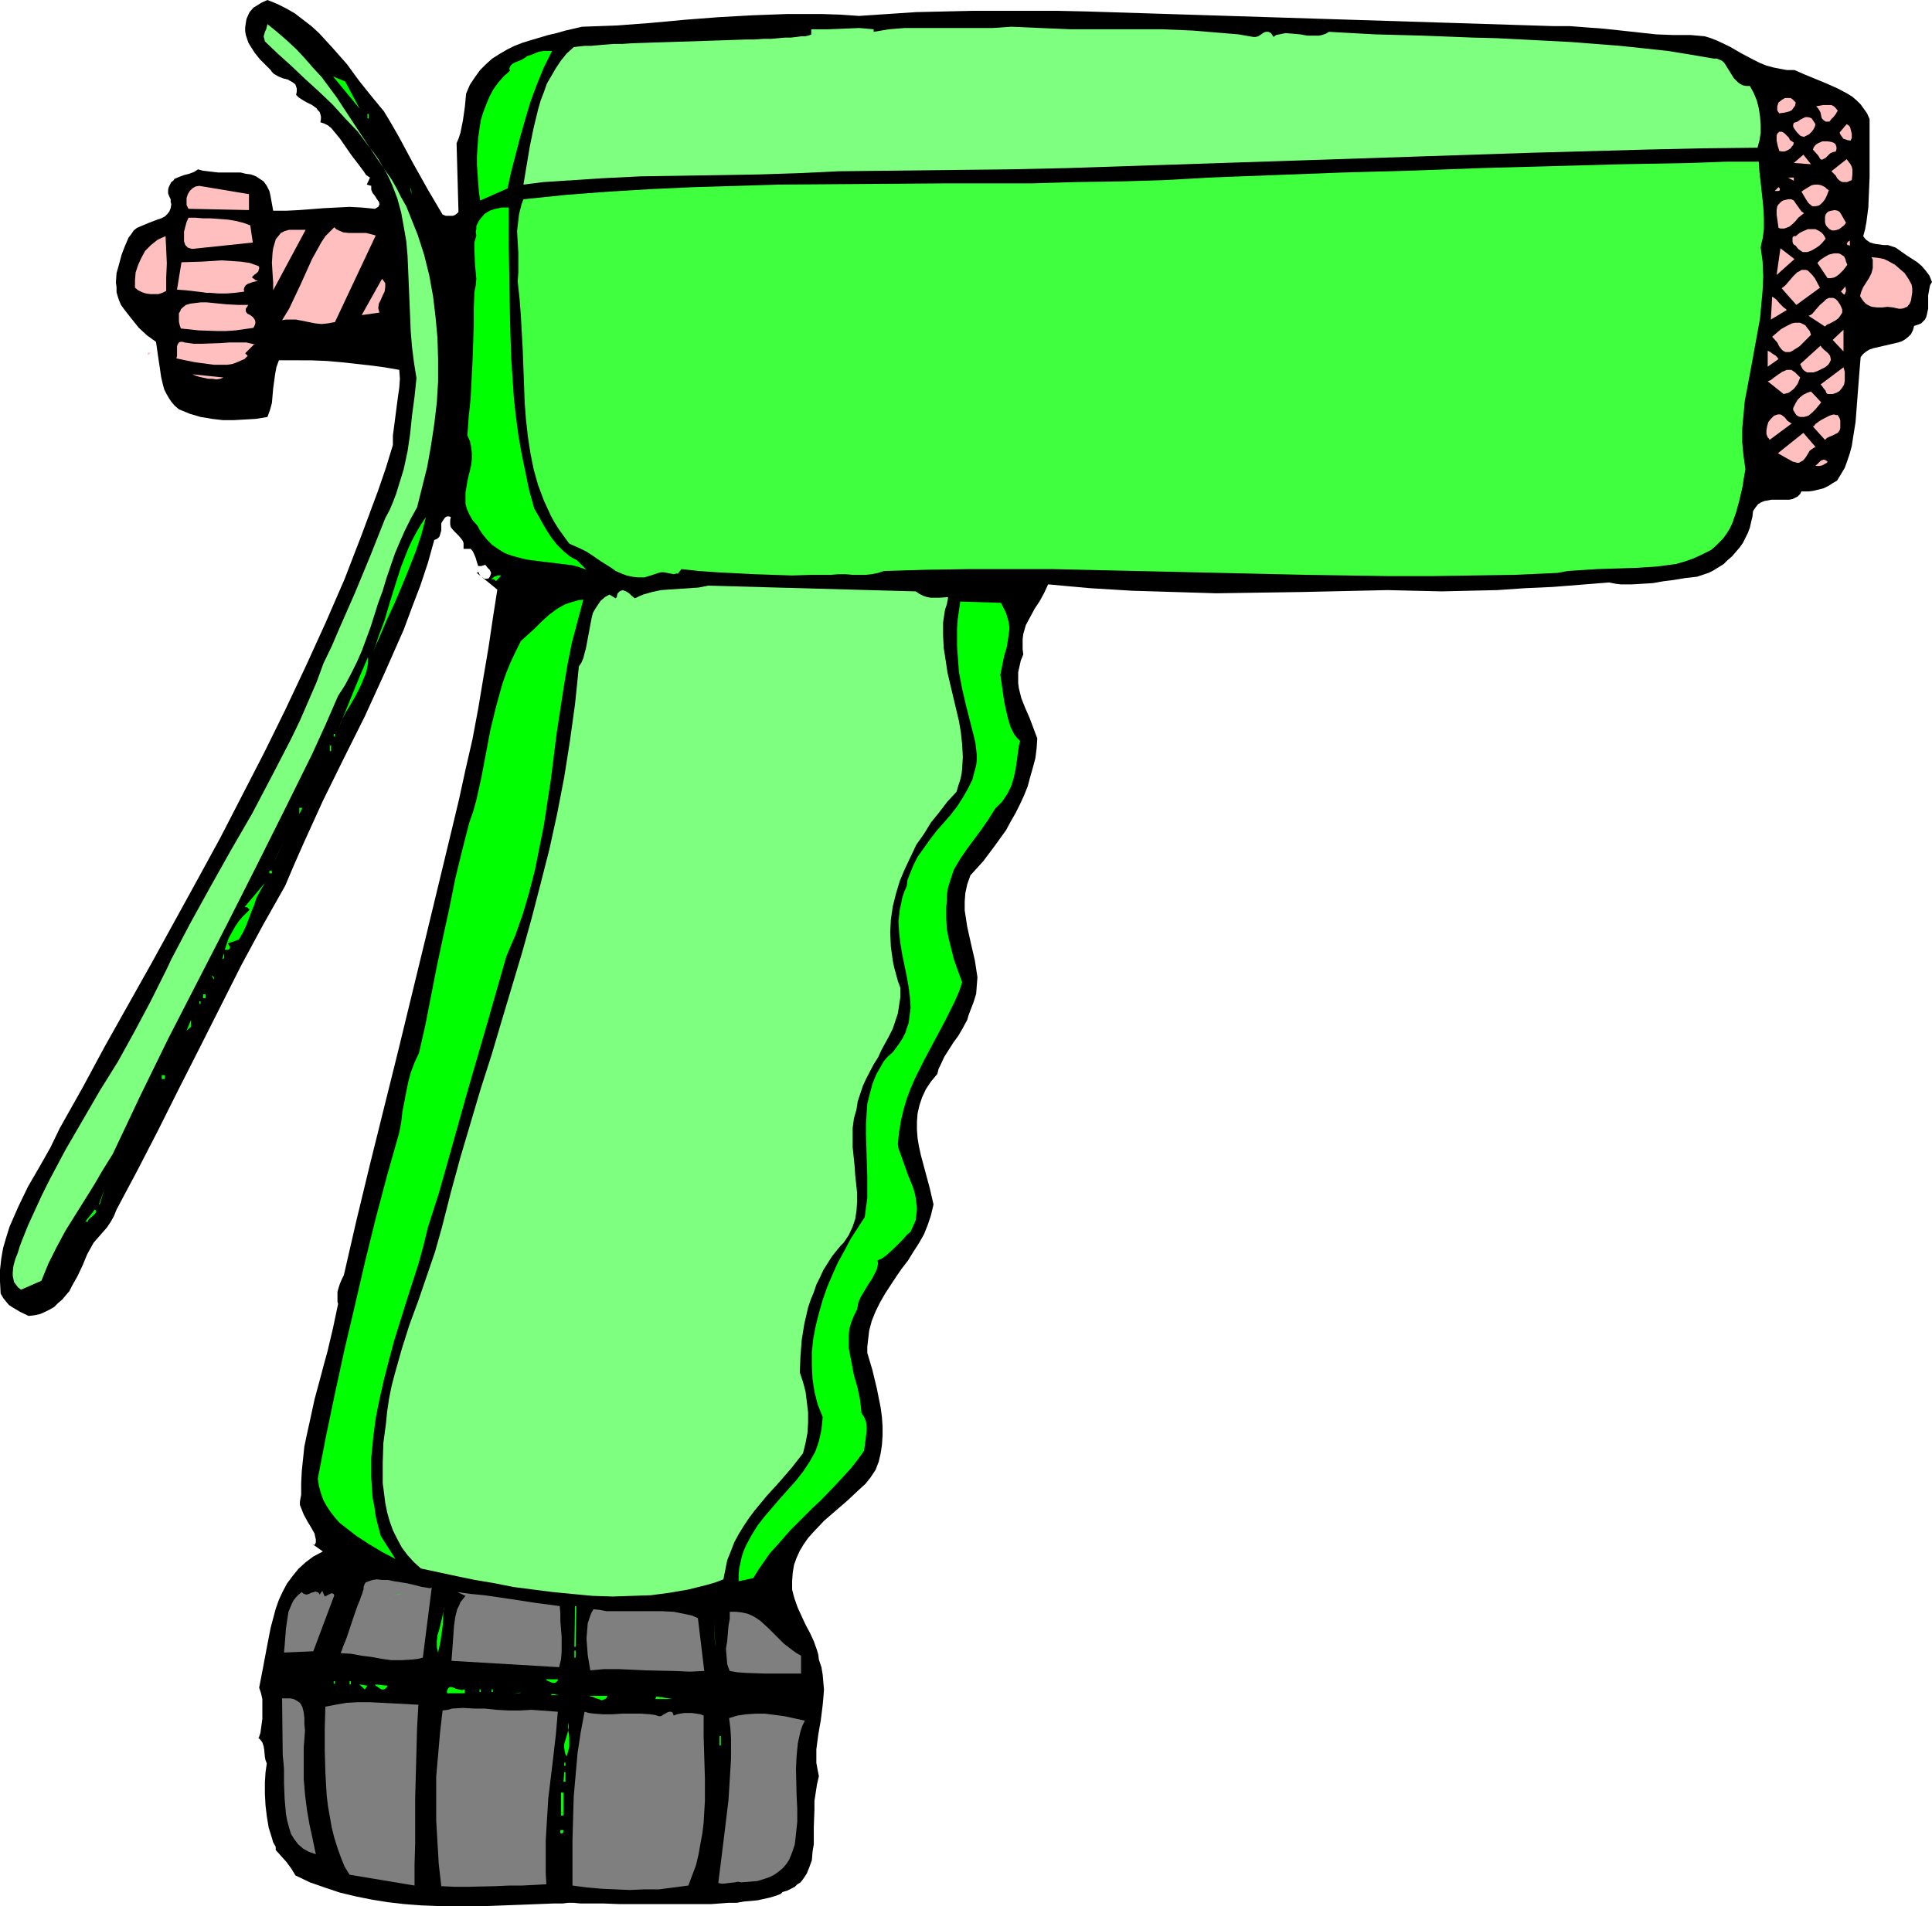
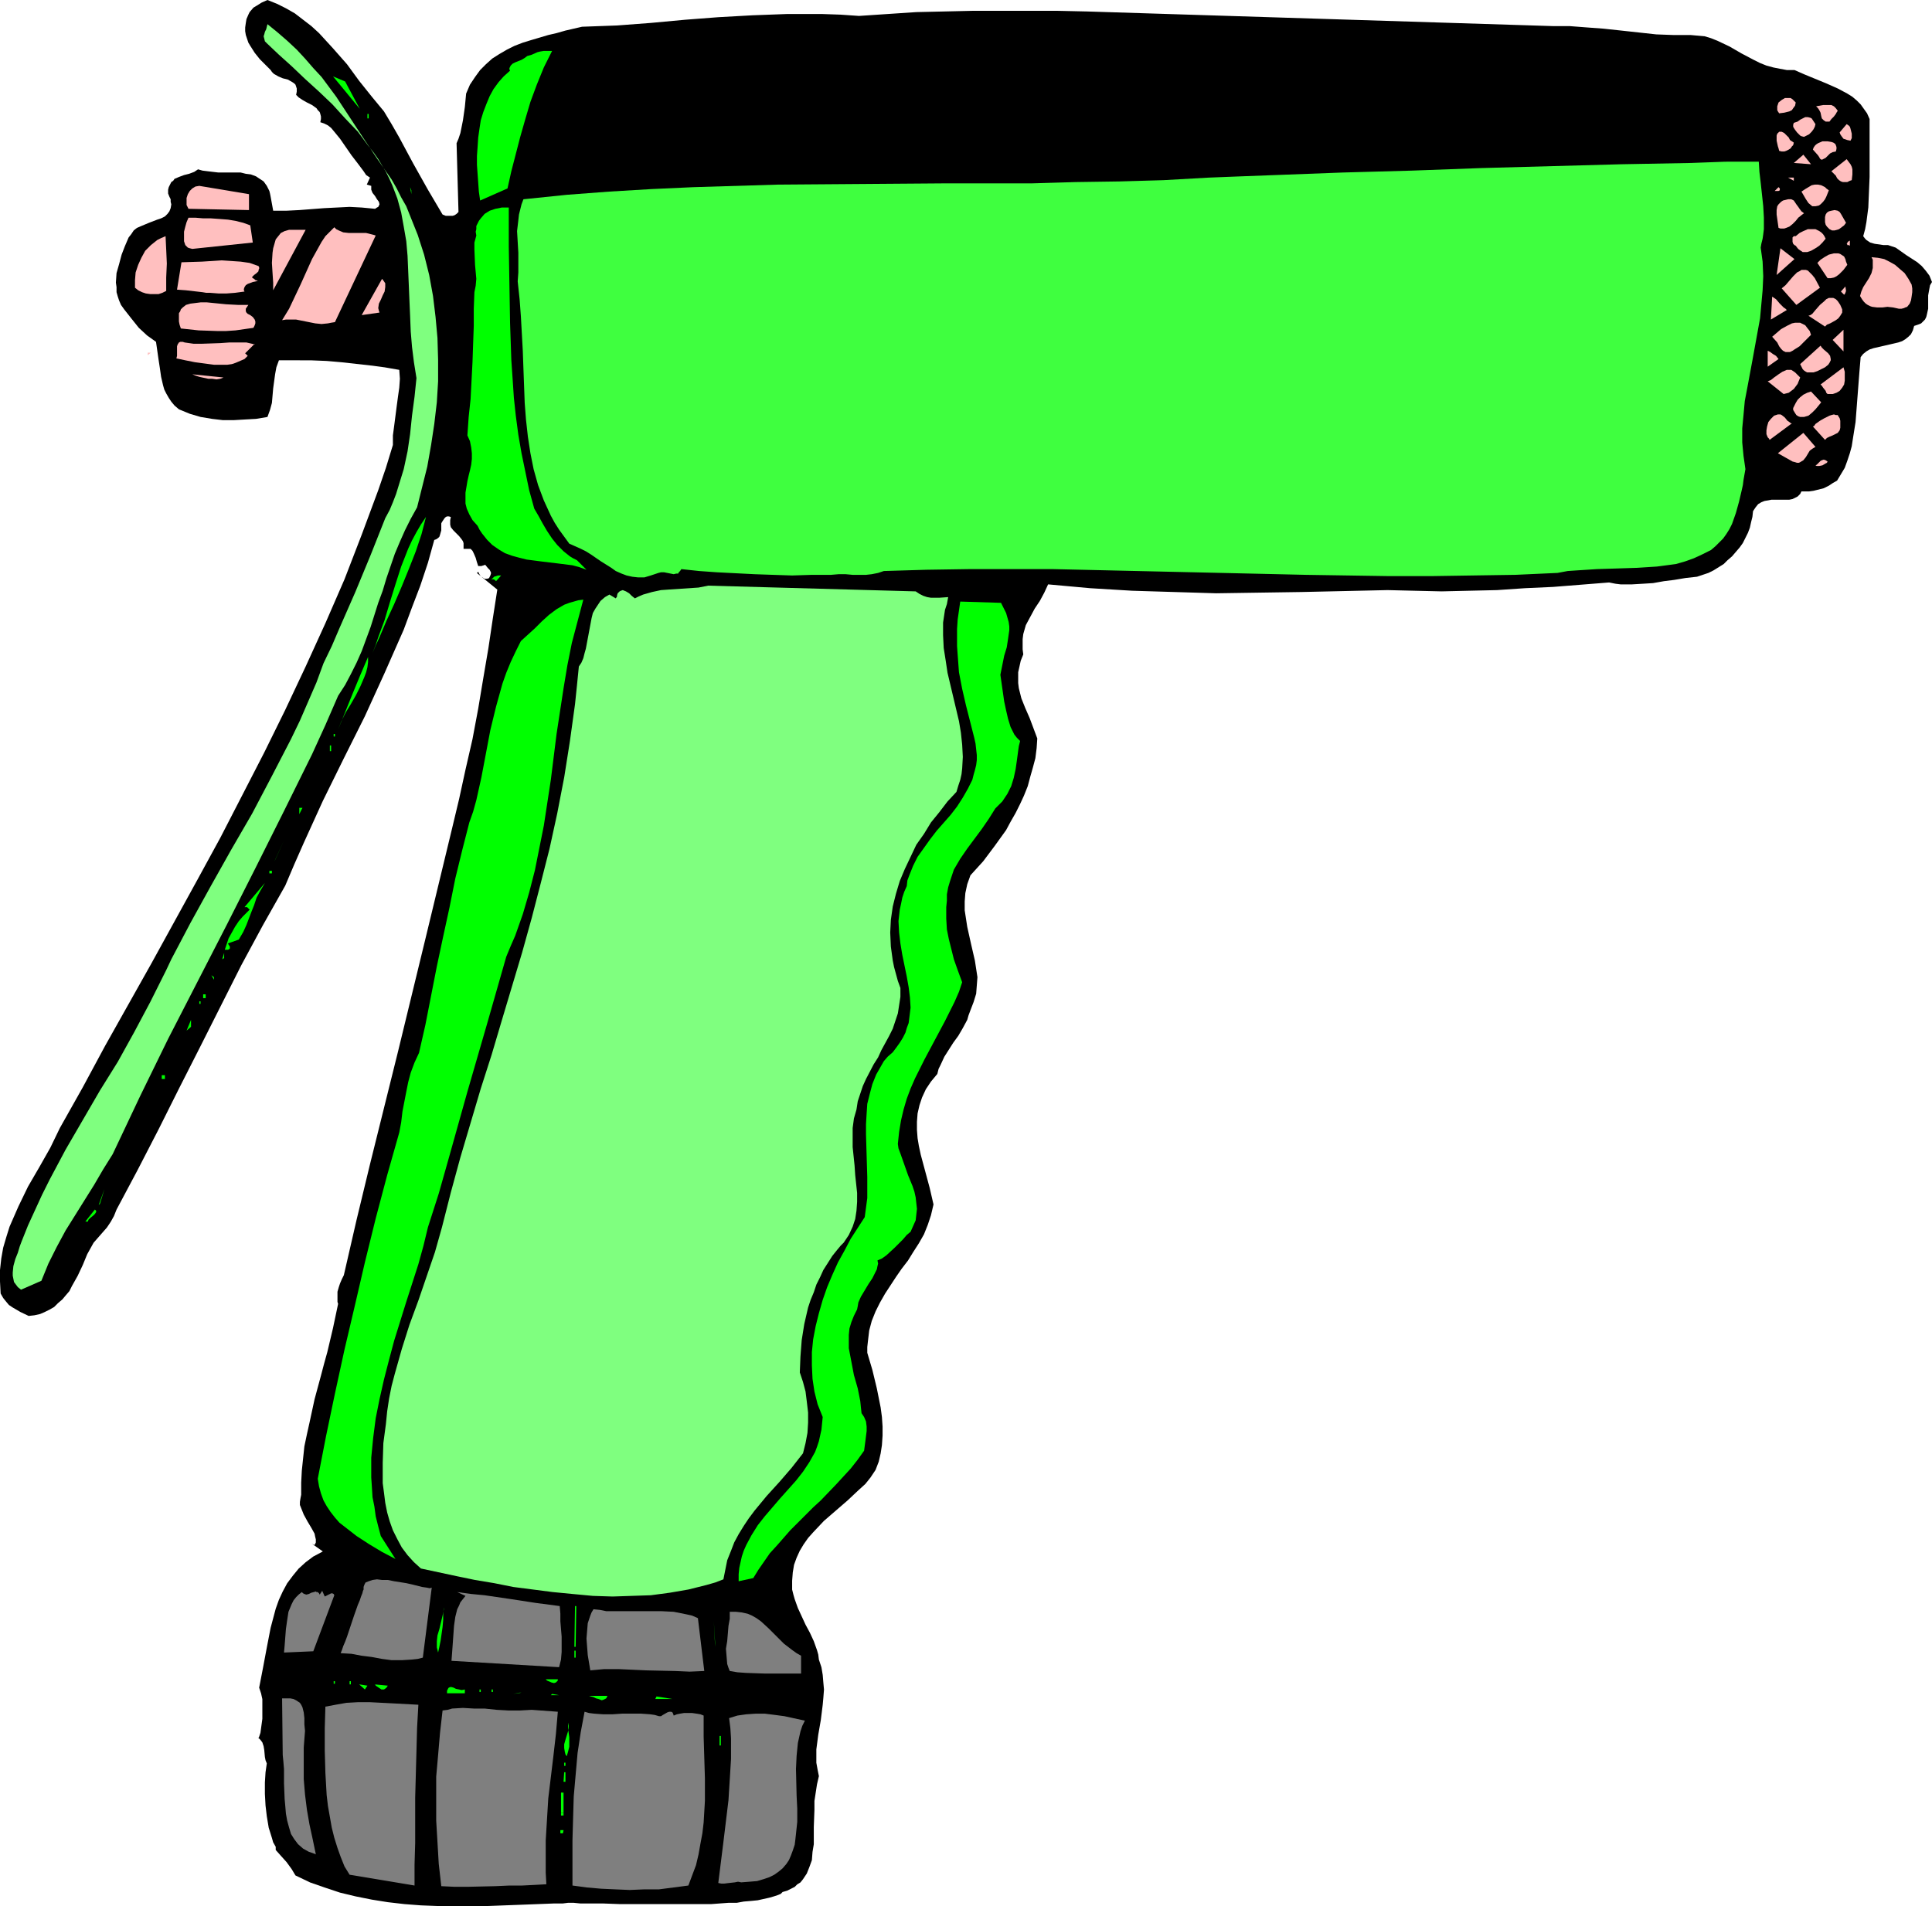
<svg xmlns="http://www.w3.org/2000/svg" xmlns:ns1="http://sodipodi.sourceforge.net/DTD/sodipodi-0.dtd" xmlns:ns2="http://www.inkscape.org/namespaces/inkscape" version="1.0" width="129.724mm" height="128.005mm" id="svg126" ns1:docname="Garden Hose Nozzle 4.wmf">
  <ns1:namedview id="namedview126" pagecolor="#ffffff" bordercolor="#000000" borderopacity="0.25" ns2:showpageshadow="2" ns2:pageopacity="0.0" ns2:pagecheckerboard="0" ns2:deskcolor="#d1d1d1" ns2:document-units="mm" />
  <defs id="defs1">
    <pattern id="WMFhbasepattern" patternUnits="userSpaceOnUse" width="6" height="6" x="0" y="0" />
  </defs>
  <path style="fill:#000000;fill-opacity:1;fill-rule:evenodd;stroke:none" d="m 97.445,28.278 1.939,3.232 1.939,3.393 3.555,6.625 3.717,6.625 3.717,6.302 0.808,0.323 h 1.293 0.485 l 0.485,-0.162 0.485,-0.323 0.485,-0.485 -0.485,-17.452 0.485,-1.131 0.485,-1.454 0.323,-1.616 0.323,-1.616 0.485,-3.393 0.323,-3.393 0.97,-2.262 1.293,-1.939 1.293,-1.777 1.454,-1.454 1.616,-1.454 1.778,-1.131 1.939,-1.131 1.939,-0.97 2.101,-0.808 2.101,-0.646 4.363,-1.293 2.101,-0.485 2.262,-0.646 4.202,-0.97 8.888,-0.323 8.565,-0.646 8.726,-0.808 8.403,-0.646 8.726,-0.485 8.726,-0.323 h 4.363 4.525 l 4.686,0.162 4.686,0.323 7.272,-0.485 7.272,-0.485 7.11,-0.162 7.11,-0.162 h 6.949 7.272 7.434 l 7.434,0.162 118.291,3.717 h 4.202 l 4.202,0.323 4.363,0.323 4.525,0.485 8.888,0.97 4.363,0.162 h 4.363 l 1.778,0.162 1.778,0.162 1.616,0.485 1.616,0.646 3.07,1.454 3.07,1.777 3.07,1.616 1.616,0.808 1.616,0.646 1.778,0.485 1.616,0.323 1.778,0.323 h 1.939 l 2.586,1.131 2.747,1.131 2.747,1.131 2.909,1.293 2.424,1.293 1.293,0.808 1.131,0.97 0.97,0.97 0.808,1.131 0.808,1.131 0.646,1.454 v 3.555 3.555 3.717 3.878 l -0.162,3.878 -0.162,3.878 -0.485,3.717 -0.323,1.777 -0.485,1.777 0.485,0.646 0.323,0.323 0.97,0.646 1.131,0.323 1.131,0.162 1.131,0.162 h 1.131 l 0.97,0.323 0.97,0.323 2.747,1.939 2.747,1.777 1.131,0.97 0.97,1.131 0.97,1.293 0.646,1.616 -0.485,0.808 -0.162,0.808 -0.323,1.777 v 1.777 1.616 l -0.323,1.454 -0.162,0.646 -0.323,0.646 -0.485,0.485 -0.485,0.485 -0.808,0.323 -0.97,0.323 -0.323,1.131 -0.485,0.97 -0.646,0.646 -0.808,0.646 -0.808,0.485 -0.97,0.323 -2.101,0.485 -2.101,0.485 -2.101,0.485 -0.97,0.323 -0.808,0.485 -0.808,0.646 -0.646,0.808 -0.323,3.878 -0.323,4.201 -0.323,4.201 -0.323,4.201 -0.646,4.04 -0.323,2.101 -0.485,1.777 -0.646,1.939 -0.646,1.777 -0.97,1.616 -0.97,1.616 -1.131,0.646 -0.97,0.646 -1.293,0.646 -1.293,0.323 -1.293,0.323 -1.131,0.162 h -0.97 -0.97 l -0.323,0.646 -0.646,0.646 -0.646,0.323 -0.646,0.323 -0.808,0.162 h -0.808 -1.778 -1.939 l -0.808,0.162 -0.97,0.162 -0.808,0.323 -0.808,0.485 -0.646,0.808 -0.646,0.97 -0.162,1.454 -0.323,1.293 -0.323,1.454 -0.485,1.293 -0.646,1.293 -0.646,1.293 -0.808,1.131 -0.97,1.131 -0.97,1.131 -1.131,0.97 -0.97,0.97 -1.293,0.808 -1.293,0.808 -1.293,0.646 -1.454,0.485 -1.454,0.485 -2.909,0.323 -2.909,0.485 -2.586,0.323 -2.747,0.485 -2.586,0.162 -2.747,0.162 h -2.909 l -1.293,-0.162 -1.616,-0.323 -14.221,1.131 -7.11,0.323 -7.11,0.485 -7.11,0.162 -6.949,0.162 -6.949,-0.162 -6.787,-0.162 -21.816,0.485 -10.827,0.162 -10.827,0.162 -10.666,-0.323 -10.666,-0.323 -10.666,-0.646 -10.666,-0.97 -0.97,2.101 -1.131,2.101 -1.293,1.939 -1.131,2.101 -1.131,2.101 -0.323,1.131 -0.323,1.131 -0.162,1.293 v 1.293 1.293 l 0.162,1.293 -0.646,1.616 -0.323,1.454 -0.323,1.454 v 1.454 1.293 l 0.162,1.293 0.323,1.293 0.323,1.293 0.97,2.424 1.131,2.585 0.97,2.585 0.97,2.585 -0.162,2.424 -0.323,2.585 -0.646,2.424 -0.646,2.262 -0.646,2.424 -0.97,2.424 -0.97,2.101 -1.131,2.262 -1.293,2.262 -1.131,2.101 -2.909,4.04 -2.909,3.878 -3.232,3.555 -0.808,2.262 -0.485,2.262 -0.162,2.101 v 2.262 l 0.323,2.101 0.323,2.101 0.97,4.363 0.97,4.201 0.323,2.101 0.323,2.101 -0.162,2.101 -0.162,2.101 -0.646,2.101 -0.808,2.101 -0.485,1.293 -0.323,1.131 -1.131,2.101 -1.131,1.939 -1.293,1.777 -1.131,1.777 -1.131,1.777 -0.97,2.101 -0.485,0.97 -0.323,1.293 -1.616,1.939 -1.293,1.939 -0.97,2.101 -0.646,1.939 -0.485,2.101 -0.162,2.101 v 2.101 l 0.162,2.101 0.323,1.939 0.485,2.262 1.131,4.201 1.131,4.201 0.97,4.201 -0.646,2.747 -0.808,2.424 -0.97,2.424 -1.293,2.262 -1.454,2.262 -1.293,2.101 -1.616,2.101 -1.454,2.101 -2.747,4.201 -1.293,2.262 -1.131,2.262 -0.97,2.424 -0.646,2.424 -0.323,2.747 -0.162,1.454 v 1.454 l 1.293,4.363 1.131,4.686 0.97,4.848 0.323,2.424 0.162,2.424 v 2.262 l -0.162,2.424 -0.323,2.101 -0.485,2.101 -0.808,2.101 -1.293,1.939 -0.646,0.808 -0.646,0.808 -1.778,1.616 -2.747,2.585 -5.979,5.171 -2.747,2.909 -1.293,1.454 -1.131,1.616 -0.97,1.616 -0.808,1.777 -0.646,1.777 -0.323,1.939 -0.162,2.101 v 2.262 l 0.323,1.293 0.323,1.131 0.808,2.262 0.97,2.101 0.97,2.101 1.131,2.101 0.97,2.101 0.808,2.262 0.323,1.131 0.162,1.293 0.646,1.939 0.323,1.939 0.162,1.939 0.162,1.777 -0.162,2.101 -0.162,1.777 -0.485,3.878 -0.646,3.717 -0.485,3.717 v 1.777 1.616 l 0.323,1.777 0.323,1.616 -0.485,2.101 -0.323,2.101 -0.323,2.101 v 2.262 l -0.162,4.363 v 4.363 l -0.323,1.939 -0.162,2.101 -0.646,1.777 -0.646,1.616 -0.97,1.454 -0.646,0.808 -0.808,0.485 -0.646,0.646 -0.97,0.485 -0.97,0.485 -1.131,0.323 -0.485,0.485 -0.808,0.323 -0.97,0.323 -1.131,0.323 -1.454,0.323 -1.454,0.323 -1.616,0.162 -1.939,0.162 -1.778,0.323 h -2.101 l -4.363,0.323 h -4.525 -4.686 -9.534 -4.525 l -4.363,-0.162 h -2.101 -3.555 l -1.616,-0.162 h -1.454 l -1.293,0.162 h -1.131 -0.97 l -8.403,0.323 -8.565,0.323 h -8.565 -4.202 l -4.202,-0.162 -4.202,-0.323 -4.202,-0.485 -4.04,-0.646 -4.04,-0.808 -4.04,-0.97 -3.878,-1.293 -3.717,-1.293 -3.717,-1.777 -0.485,-0.808 -0.485,-0.808 -1.293,-1.777 -1.454,-1.616 -1.293,-1.454 v 0.162 -0.97 l -0.646,-1.131 -0.323,-1.131 -0.808,-2.585 -0.485,-2.909 -0.323,-2.747 -0.162,-2.909 v -2.909 l 0.162,-2.585 0.323,-2.262 -0.323,-0.808 -0.162,-0.808 -0.162,-1.777 -0.162,-0.97 -0.323,-0.97 -0.485,-0.646 -0.646,-0.646 0.162,0.323 0.485,-1.454 0.485,-3.555 v -1.616 -1.777 -1.616 l -0.323,-1.454 -0.485,-1.454 0.97,-5.009 0.97,-5.171 0.97,-5.009 0.646,-2.424 0.646,-2.424 0.808,-2.262 0.97,-2.101 1.131,-2.101 1.454,-1.939 1.454,-1.777 1.778,-1.616 1.939,-1.454 2.424,-1.293 -2.747,-1.939 0.646,0.323 0.323,-0.646 v -0.808 l -0.162,-0.646 -0.162,-0.808 -0.808,-1.454 -0.97,-1.616 -0.97,-1.777 -0.646,-1.616 -0.323,-0.808 v -0.808 l 0.162,-0.97 0.162,-0.808 v -3.07 l 0.162,-3.07 0.323,-3.07 0.323,-3.07 0.646,-3.07 0.646,-2.909 1.293,-5.979 1.616,-5.979 0.808,-3.07 0.808,-2.909 1.454,-6.14 1.293,-6.14 -0.162,-0.485 v -0.646 -0.97 -0.97 l 0.323,-1.131 0.323,-0.97 0.485,-1.131 0.485,-0.97 3.232,-14.058 3.394,-14.058 7.11,-28.601 6.949,-28.601 3.394,-14.058 3.394,-14.058 1.778,-7.433 1.616,-7.433 1.778,-7.756 1.454,-7.756 1.293,-7.756 1.293,-7.595 1.131,-7.595 1.131,-7.272 -5.171,-4.201 0.323,-0.323 0.162,0.323 0.162,0.323 0.323,0.485 0.485,0.323 0.485,0.323 h 0.646 l 0.485,-0.162 0.162,-0.323 0.162,-0.323 0.162,-0.485 v -0.323 l -0.162,-0.323 -0.162,-0.323 -0.485,-0.485 -0.646,-0.808 -0.97,0.323 h -0.97 0.162 l -0.323,-0.97 -0.323,-1.131 -0.485,-1.131 -0.323,-0.646 -0.485,-0.485 h -1.778 v -0.808 -0.646 l -0.162,-0.485 -0.323,-0.485 -0.646,-0.808 -0.808,-0.808 -0.646,-0.646 -0.646,-0.808 -0.162,-0.646 v -0.485 -0.646 l 0.162,-0.808 -0.485,-0.162 h -0.485 l -0.323,0.162 -0.323,0.323 -0.646,0.97 -0.162,0.323 v 0.485 1.293 l -0.323,1.131 -0.162,0.485 -0.323,0.323 -0.485,0.323 -0.485,0.162 -1.616,5.817 -1.939,5.817 -2.101,5.494 -2.101,5.656 -2.424,5.494 -2.424,5.494 -5.01,10.988 -5.333,10.665 -5.333,10.826 -4.848,10.665 -2.424,5.494 -2.262,5.332 -5.656,10.019 -5.494,10.18 -10.504,20.845 -5.333,10.503 -5.171,10.342 -5.333,10.342 -5.333,10.019 -0.646,1.616 -0.808,1.454 -0.97,1.454 -1.131,1.293 -2.262,2.585 -0.808,1.454 -0.808,1.454 -1.131,2.747 -1.293,2.747 -1.454,2.585 -0.646,1.293 -0.97,1.131 -0.808,0.97 -1.131,0.97 -0.97,0.97 -1.131,0.646 -1.293,0.646 -1.131,0.485 -1.454,0.323 -1.454,0.162 L 5.171,333.036 3.232,331.905 2.262,331.258 1.454,330.289 0.808,329.481 0.162,328.35 0,325.28 v -2.909 l 0.323,-2.909 0.485,-2.747 0.808,-2.747 0.808,-2.585 1.131,-2.585 1.131,-2.585 2.424,-5.009 2.909,-5.009 2.747,-4.848 2.424,-5.009 5.818,-10.342 5.656,-10.503 11.797,-21.007 11.635,-21.168 5.818,-10.665 5.494,-10.665 5.656,-10.988 5.333,-10.826 5.171,-10.988 5.01,-10.988 4.848,-11.15 4.363,-11.311 4.202,-11.311 1.939,-5.656 1.778,-5.817 v -2.424 l 0.323,-2.424 0.646,-5.009 0.323,-2.424 0.323,-2.262 0.162,-2.262 -0.162,-2.262 -3.717,-0.646 -3.717,-0.485 -7.272,-0.808 -3.717,-0.323 -4.04,-0.162 H 74.982 70.781 l -0.646,1.777 -0.323,1.777 -0.485,3.555 -0.323,3.717 -0.485,1.777 -0.646,1.777 -2.909,0.485 -2.909,0.162 -2.747,0.162 h -2.747 l -2.747,-0.323 -2.909,-0.485 -2.747,-0.808 -2.747,-1.131 -1.131,-0.97 -0.808,-0.97 -0.646,-0.97 -0.646,-1.131 -0.485,-0.97 -0.323,-1.131 -0.485,-2.101 -0.323,-2.262 -0.323,-2.101 -0.323,-2.262 -0.323,-2.262 -1.131,-0.808 -1.131,-0.808 -2.101,-1.939 -1.939,-2.424 -1.778,-2.262 -0.808,-1.131 -0.485,-1.131 -0.323,-0.97 -0.323,-1.131 v -1.293 l -0.162,-1.131 0.162,-2.424 0.646,-2.262 0.646,-2.424 0.808,-2.101 0.97,-2.262 0.646,-0.808 0.646,-0.97 0.808,-0.646 1.131,-0.485 1.939,-0.808 2.101,-0.808 0.97,-0.323 0.97,-0.485 0.646,-0.646 0.485,-0.646 0.323,-0.808 0.162,-0.97 -0.162,-0.646 v -0.646 l -0.323,-0.646 -0.323,-0.808 v -0.97 l 0.162,-0.646 0.323,-0.646 0.323,-0.646 0.485,-0.323 0.323,-0.485 1.131,-0.485 1.293,-0.485 1.293,-0.323 1.293,-0.485 0.97,-0.646 1.131,0.323 1.293,0.162 2.747,0.323 h 2.909 2.747 l 1.293,0.323 1.293,0.162 1.293,0.485 0.97,0.646 0.97,0.646 0.808,1.131 0.646,1.293 0.162,0.646 0.162,0.808 0.646,3.555 h 3.394 l 3.232,-0.162 6.302,-0.485 3.232,-0.162 3.232,-0.162 3.07,0.162 3.394,0.323 0.485,-0.323 0.323,-0.162 0.162,-0.323 0.162,-0.323 -0.162,-0.646 -0.485,-0.646 -0.485,-0.808 -0.646,-0.808 -0.323,-0.808 v -0.485 -0.485 l -1.131,-0.323 0.808,-1.777 v 0 l -0.97,-0.646 -0.646,-0.97 -1.454,-1.939 -1.616,-2.101 -1.454,-2.101 -1.454,-2.101 -1.454,-1.777 -0.808,-0.97 -0.808,-0.646 -0.97,-0.485 -0.97,-0.323 0.162,-0.808 v -0.646 l -0.162,-0.646 -0.162,-0.485 -0.485,-0.485 -0.323,-0.485 -1.131,-0.808 -1.293,-0.646 -1.131,-0.646 -0.97,-0.646 -0.323,-0.323 -0.323,-0.323 0.162,-0.808 v -0.808 l -0.162,-0.485 -0.162,-0.485 -0.323,-0.323 -0.485,-0.323 -1.131,-0.646 -1.293,-0.323 -1.131,-0.485 -1.131,-0.646 -0.485,-0.485 -0.323,-0.485 -1.293,-1.293 -1.454,-1.454 -1.293,-1.616 -1.131,-1.777 -0.485,-0.808 -0.323,-0.97 -0.323,-0.97 -0.162,-0.97 V 6.948 l 0.162,-1.131 0.162,-0.97 0.485,-1.131 L 63.347,3.07 64.317,1.939 65.125,1.454 66.418,0.646 67.872,0 l 2.424,0.97 2.262,1.131 2.262,1.293 2.101,1.616 2.101,1.616 1.939,1.777 1.778,1.939 1.778,1.939 3.555,4.04 3.07,4.201 3.232,4.04 z" id="path1" />
-   <path style="fill:#7fff7f;fill-opacity:1;fill-rule:evenodd;stroke:none" d="m 318.028,9.372 h 0.646 l 0.646,-0.162 0.97,-0.646 0.485,-0.323 0.485,-0.162 h 0.646 l 0.646,0.323 0.646,0.97 0.646,-0.485 0.808,-0.162 0.808,-0.162 0.808,-0.162 1.939,0.162 1.778,0.162 1.778,0.323 h 1.939 0.97 l 0.808,-0.162 0.97,-0.323 0.808,-0.485 5.818,0.323 5.979,0.323 12.12,0.323 12.443,0.485 6.302,0.162 6.302,0.323 12.443,0.646 6.302,0.485 6.141,0.485 6.141,0.646 5.979,0.646 5.979,0.97 5.656,0.97 h 0.808 l 0.808,0.323 0.646,0.323 0.485,0.485 0.808,1.293 0.808,1.293 0.808,1.293 0.485,0.485 0.485,0.485 0.646,0.485 0.646,0.323 0.808,0.162 h 0.97 l 0.97,1.777 0.808,1.939 0.485,1.939 0.323,2.101 0.162,2.101 v 2.101 l -0.323,1.939 -0.485,1.777 -14.221,0.162 -14.382,0.323 -29.088,0.808 -29.25,0.97 -29.411,0.97 -29.411,0.97 -29.411,0.97 -14.706,0.323 -14.544,0.162 -14.382,0.162 -14.382,0.162 -10.181,0.485 -10.019,0.323 -10.019,0.162 -10.019,0.162 -10.019,0.162 -9.858,0.485 -9.858,0.646 -5.01,0.323 -5.01,0.646 0.808,-4.848 0.808,-4.848 0.97,-4.686 1.131,-4.686 0.646,-2.262 0.808,-2.101 0.808,-2.262 1.131,-1.939 1.131,-1.939 1.293,-1.939 1.454,-1.777 1.778,-1.616 1.293,-0.162 1.454,-0.162 h 1.616 l 1.778,-0.162 1.939,-0.162 2.101,-0.162 h 2.101 l 2.262,-0.162 4.686,-0.162 5.01,-0.162 5.01,-0.162 5.01,-0.162 4.848,-0.162 4.686,-0.162 h 2.101 l 2.262,-0.162 h 1.939 l 1.778,-0.162 1.778,-0.162 h 1.454 l 1.454,-0.162 1.131,-0.162 h 0.97 l 0.808,-0.162 0.485,-0.162 0.323,-0.162 V 7.433 h 2.262 2.101 l 4.04,-0.162 3.717,-0.162 1.939,0.162 1.778,0.162 v 0.646 l 1.939,-0.323 1.939,-0.323 4.04,-0.323 h 4.202 4.525 4.363 4.686 4.525 l 4.686,-0.323 7.434,0.323 7.595,0.323 h 15.514 7.757 l 7.757,0.323 7.757,0.646 3.878,0.323 z" id="path2" />
  <path style="fill:#7fff7f;fill-opacity:1;fill-rule:evenodd;stroke:none" d="m 99.384,45.568 1.293,2.262 1.131,2.262 1.293,2.262 0.97,2.424 1.939,4.848 1.616,5.009 1.293,5.171 0.97,5.332 0.646,5.332 0.485,5.332 0.162,5.494 v 5.494 l -0.323,5.332 -0.646,5.494 -0.808,5.332 -0.97,5.494 -1.293,5.171 -1.293,5.171 -1.616,2.909 -1.454,2.909 -1.293,2.909 -1.293,3.07 -2.101,6.14 -0.97,3.232 -1.131,3.07 -1.939,6.14 -1.131,3.07 -1.131,3.07 -1.293,2.909 -1.454,2.909 -1.454,2.747 -1.778,2.747 -3.232,7.433 -3.394,7.433 -7.11,14.381 -7.272,14.543 -7.272,14.381 -14.867,28.925 -7.11,14.543 -6.949,14.705 -2.424,3.878 -2.262,3.878 -2.424,3.878 -2.424,3.878 -2.424,3.878 -2.262,4.201 -2.101,4.201 -1.778,4.363 -5.171,2.262 -0.808,-0.646 -0.485,-0.646 -0.485,-0.646 -0.162,-0.808 -0.162,-0.808 v -0.808 l 0.162,-1.616 0.485,-1.777 0.646,-1.616 0.485,-1.616 0.485,-1.293 1.616,-4.04 1.778,-3.878 1.778,-3.878 1.939,-3.878 4.04,-7.595 8.726,-15.028 4.525,-7.272 4.202,-7.595 4.04,-7.595 1.293,-2.585 2.747,-5.494 1.293,-2.747 4.848,-9.211 5.171,-9.372 5.171,-9.211 5.333,-9.211 5.01,-9.534 2.424,-4.686 2.424,-4.686 2.262,-4.686 2.101,-4.848 2.101,-4.848 1.778,-4.848 2.101,-4.363 1.939,-4.525 4.04,-9.211 3.878,-9.372 3.717,-9.372 1.131,-2.101 0.808,-1.939 0.808,-2.101 0.646,-2.101 1.293,-4.201 0.97,-4.524 0.646,-4.363 0.485,-4.686 0.646,-4.848 0.485,-4.686 -0.646,-4.04 -0.485,-3.878 -0.323,-3.878 -0.162,-4.04 -0.162,-3.717 -0.162,-3.878 -0.323,-7.595 -0.323,-3.717 -0.646,-3.717 -0.646,-3.555 -0.97,-3.555 -1.293,-3.393 -0.808,-1.777 -0.808,-1.616 -0.97,-1.616 -0.97,-1.616 -1.131,-1.616 -1.293,-1.616 -2.747,-3.717 -3.232,-3.393 -3.232,-3.555 -3.394,-3.232 -3.555,-3.232 -3.394,-3.232 -3.232,-2.909 -3.07,-2.909 -0.485,-0.485 -0.162,-0.646 -0.162,-0.646 0.162,-0.485 0.162,-0.646 0.323,-0.646 0.162,-0.646 0.162,-0.646 2.586,2.101 2.424,2.101 2.424,2.262 2.101,2.262 2.101,2.424 2.101,2.262 3.717,5.009 3.394,5.171 3.394,5.171 3.555,5.332 z" id="path3" />
  <path style="fill:#00ff00;fill-opacity:1;fill-rule:evenodd;stroke:none" d="m 308.494,8.241 0.323,0.646 z" id="path4" />
  <path style="fill:#00ff00;fill-opacity:1;fill-rule:evenodd;stroke:none" d="m 202.485,10.019 h 0.323 z" id="path5" />
  <path style="fill:#00ff00;fill-opacity:1;fill-rule:evenodd;stroke:none" d="m 140.107,12.927 -2.101,4.201 -1.778,4.363 -1.616,4.363 -1.293,4.363 -1.293,4.525 -1.131,4.363 -1.131,4.363 -0.97,4.363 -6.949,3.07 -0.323,-2.262 -0.162,-2.262 -0.162,-2.262 -0.162,-2.262 v -2.262 l 0.162,-2.262 0.162,-2.424 0.323,-2.262 0.323,-2.101 0.646,-2.101 0.808,-2.101 0.808,-1.939 0.97,-1.777 1.293,-1.777 1.293,-1.454 1.616,-1.454 -0.162,-0.323 v -0.323 l 0.323,-0.646 0.485,-0.485 0.646,-0.323 0.808,-0.323 0.808,-0.323 0.808,-0.485 0.646,-0.485 1.131,-0.323 1.454,-0.646 0.646,-0.162 0.97,-0.162 h 0.97 z" id="path6" />
  <path style="fill:#00ff00;fill-opacity:1;fill-rule:evenodd;stroke:none" d="m 91.304,27.632 -6.787,-8.241 3.07,1.293 z" id="path7" />
  <path style="fill:#ffbfbf;fill-opacity:1;fill-rule:evenodd;stroke:none" d="m 455.711,26.016 -0.162,0.808 -0.485,0.646 -0.323,0.485 -0.646,0.323 -1.293,0.323 -1.293,0.162 -0.323,-0.485 -0.162,-0.323 v -0.485 -0.485 l 0.323,-0.97 0.808,-0.646 0.808,-0.485 h 0.485 0.485 0.485 l 0.485,0.323 0.323,0.323 z" id="path8" />
  <path style="fill:#ffbfbf;fill-opacity:1;fill-rule:evenodd;stroke:none" d="m 466.377,28.117 -0.323,0.485 -0.162,0.323 -0.485,0.646 -0.646,0.646 -0.485,0.646 h -0.97 l -0.485,-0.323 -0.485,-0.485 -0.162,-0.646 -0.162,-0.808 -0.323,-0.646 -0.323,-0.485 -0.485,-0.485 1.778,-0.323 h 0.646 0.808 0.646 l 0.646,0.323 0.485,0.485 z" id="path9" />
  <path style="fill:#ffbfbf;fill-opacity:1;fill-rule:evenodd;stroke:none" d="m 460.721,31.51 -0.162,0.646 -0.323,0.646 -0.485,0.646 -0.646,0.646 -0.646,0.323 -0.646,0.323 -0.646,-0.162 -0.323,-0.162 -0.162,-0.162 -0.646,-0.646 -0.485,-0.646 -0.323,-0.485 -0.162,-0.323 v -0.485 l 0.162,-0.485 0.97,-0.323 0.646,-0.485 0.646,-0.323 0.646,-0.323 h 0.646 l 0.646,0.162 0.323,0.162 0.323,0.485 0.323,0.485 z" id="path10" />
  <path style="fill:#ffbfbf;fill-opacity:1;fill-rule:evenodd;stroke:none" d="m 469.609,35.711 -0.808,-0.162 -0.97,-0.323 -0.485,-0.646 -0.323,-0.485 -0.162,-0.485 1.778,-2.101 0.485,0.323 0.323,0.323 0.162,0.485 0.162,0.646 0.162,0.646 v 0.646 0.485 z" id="path11" />
  <path style="fill:#00ff00;fill-opacity:1;fill-rule:evenodd;stroke:none" d="m 93.243,28.925 h 0.323 v 1.131 h -0.323 z" id="path12" />
  <path style="fill:#ffbfbf;fill-opacity:1;fill-rule:evenodd;stroke:none" d="m 455.227,36.196 -0.162,0.646 -0.323,0.323 -0.323,0.485 -0.485,0.323 -0.646,0.323 -0.485,0.162 h -0.646 l -0.646,-0.162 -0.162,-0.646 -0.162,-0.485 -0.323,-1.454 v -0.646 -0.646 l 0.162,-0.485 0.485,-0.485 h 0.646 l 0.646,0.323 0.323,0.323 0.323,0.323 0.485,0.485 0.323,0.646 0.485,0.323 z" id="path13" />
  <path style="fill:#ffbfbf;fill-opacity:1;fill-rule:evenodd;stroke:none" d="m 465.892,38.458 -0.808,0.162 -0.646,0.323 -0.646,0.646 -0.485,0.485 -0.646,0.323 -0.323,0.162 -0.323,-0.162 -0.162,-0.162 -0.162,-0.323 -0.323,-0.485 -1.293,-1.454 0.162,-0.485 0.323,-0.485 0.323,-0.323 0.485,-0.323 1.131,-0.485 h 1.293 l 0.97,0.162 0.485,0.162 0.485,0.323 0.162,0.323 0.162,0.485 v 0.485 z" id="path14" />
  <path style="fill:#ffbfbf;fill-opacity:1;fill-rule:evenodd;stroke:none" d="m 455.227,41.367 2.424,-2.101 1.939,2.424 z" id="path15" />
  <path style="fill:#3fff3f;fill-opacity:1;fill-rule:evenodd;stroke:none" d="m 446.339,41.044 0.162,2.585 0.323,2.747 0.646,5.979 0.162,2.909 v 2.909 l -0.162,1.293 -0.162,1.131 -0.323,1.293 -0.162,0.97 0.485,3.555 0.162,3.717 -0.162,3.555 -0.323,3.555 -0.323,3.555 -0.646,3.555 -1.293,7.11 -1.293,6.948 -0.646,3.393 -0.323,3.555 -0.323,3.393 v 3.555 l 0.323,3.393 0.485,3.393 -0.485,2.747 -0.162,1.293 -0.323,1.454 -0.646,2.747 -0.808,2.909 -0.97,2.747 -0.646,1.293 -0.808,1.293 -0.808,1.131 -0.97,0.97 -0.97,0.97 -1.131,0.97 -2.262,1.131 -2.101,0.97 -2.262,0.808 -2.262,0.646 -2.424,0.323 -2.424,0.323 -5.01,0.323 -5.01,0.162 -5.171,0.162 -5.01,0.323 -2.424,0.162 -2.586,0.485 -10.666,0.485 -10.666,0.162 -10.504,0.162 H 352.611 l -21.17,-0.323 -21.331,-0.485 -21.493,-0.485 -21.331,-0.485 h -10.827 -10.666 l -10.666,0.162 -10.827,0.323 -1.454,0.485 -1.616,0.323 -1.454,0.162 h -1.778 -1.616 l -1.778,-0.162 h -1.778 l -1.939,0.162 h -4.848 l -5.01,0.162 -4.848,-0.162 -4.686,-0.162 -9.534,-0.485 -4.525,-0.323 -4.525,-0.485 -0.323,0.485 -0.323,0.323 -0.162,0.323 h -0.485 l -0.646,0.162 -0.808,-0.162 -0.808,-0.162 -0.808,-0.162 h -0.808 l -0.646,0.162 -1.939,0.646 -1.616,0.485 h -1.616 l -1.454,-0.162 -1.454,-0.323 -1.293,-0.485 -1.454,-0.646 -1.131,-0.808 -2.586,-1.616 -2.586,-1.777 -1.293,-0.808 -1.293,-0.646 -1.454,-0.646 -1.454,-0.646 -1.293,-1.777 -1.293,-1.777 -1.131,-1.777 -0.97,-1.777 -1.778,-3.878 -1.454,-3.878 -1.131,-4.04 -0.808,-4.04 -0.646,-4.201 -0.485,-4.363 -0.323,-4.201 -0.162,-4.363 -0.162,-4.363 -0.162,-4.525 -0.485,-8.726 -0.323,-4.363 -0.485,-4.525 0.162,-2.262 v -2.424 -2.585 l -0.162,-2.747 -0.162,-2.747 0.323,-2.747 0.162,-1.454 0.323,-1.293 0.323,-1.293 0.485,-1.293 10.989,-1.131 10.666,-0.808 10.827,-0.646 10.666,-0.485 10.666,-0.323 10.666,-0.323 21.493,-0.162 21.493,-0.162 h 10.666 10.989 l 10.989,-0.323 11.15,-0.162 11.15,-0.323 11.474,-0.646 8.242,-0.323 8.565,-0.323 17.13,-0.646 17.614,-0.485 17.614,-0.646 35.552,-0.97 17.614,-0.323 8.726,-0.323 z" id="path16" />
  <path style="fill:#ffbfbf;fill-opacity:1;fill-rule:evenodd;stroke:none" d="m 469.932,45.73 -0.485,0.162 -0.646,0.323 h -0.485 -0.646 l -0.485,-0.162 -0.485,-0.323 -0.485,-0.485 -0.323,-0.646 -1.131,-1.131 3.878,-3.07 0.485,0.646 0.485,0.646 0.323,0.646 0.162,0.646 v 1.293 z" id="path17" />
  <path style="fill:#ffbfbf;fill-opacity:1;fill-rule:evenodd;stroke:none" d="m 455.227,45.891 -1.454,-0.808 h 1.454 z" id="path18" />
  <path style="fill:#ffbfbf;fill-opacity:1;fill-rule:evenodd;stroke:none" d="m 464.115,48.315 -0.646,1.616 -0.323,0.646 -0.485,0.646 -0.646,0.646 -0.485,0.323 -0.808,0.162 h -0.808 l -0.97,-0.808 -0.646,-0.97 -1.131,-1.939 0.97,-0.646 0.808,-0.485 0.808,-0.485 0.808,-0.162 h 0.808 l 0.808,0.162 0.97,0.485 0.323,0.323 z" id="path19" />
  <path style="fill:#ffbfbf;fill-opacity:1;fill-rule:evenodd;stroke:none" d="m 451.671,47.83 v 0.485 l -0.323,0.162 h -0.97 l 0.97,-0.97 z" id="path20" />
  <path style="fill:#ffbfbf;fill-opacity:1;fill-rule:evenodd;stroke:none" d="m 63.186,53.325 -15.352,-0.323 -0.485,-0.97 v -0.808 -0.97 l 0.323,-0.97 0.485,-0.808 0.646,-0.646 0.808,-0.485 0.97,-0.162 12.605,2.101 z" id="path21" />
  <path style="fill:#00ff00;fill-opacity:1;fill-rule:evenodd;stroke:none" d="m 104.393,49.285 -0.323,-1.777 0.323,0.808 z" id="path22" />
  <path style="fill:#ffbfbf;fill-opacity:1;fill-rule:evenodd;stroke:none" d="m 457.812,54.132 -0.646,0.485 -0.808,0.646 -0.646,0.808 -0.808,0.808 -0.808,0.646 -0.808,0.323 -0.485,0.162 h -0.323 -0.646 l -0.485,-0.162 -0.323,-2.262 -0.162,-1.131 v -1.131 l 0.162,-0.97 0.323,-0.485 0.323,-0.323 0.323,-0.323 0.485,-0.323 0.646,-0.162 0.646,-0.162 h 0.808 l 0.646,0.323 0.323,0.485 0.323,0.485 0.485,0.646 0.323,0.485 0.485,0.646 z" id="path23" />
  <path style="fill:#ffbfbf;fill-opacity:1;fill-rule:evenodd;stroke:none" d="m 468.478,56.556 -0.485,0.646 -0.646,0.485 -0.646,0.485 -0.485,0.162 -0.646,0.162 h -0.646 l -0.646,-0.323 -0.646,-0.646 -0.323,-0.485 -0.162,-0.646 V 55.748 55.102 l 0.162,-0.646 0.323,-0.485 0.485,-0.323 0.646,-0.162 0.808,-0.162 0.808,0.162 0.485,0.323 0.323,0.485 0.646,1.131 z" id="path24" />
  <path style="fill:#00ff00;fill-opacity:1;fill-rule:evenodd;stroke:none" d="m 129.118,52.678 v 9.857 l 0.162,9.695 0.162,9.695 0.323,9.534 0.323,4.686 0.323,4.848 0.485,4.525 0.646,4.848 0.808,4.686 0.97,4.686 0.97,4.686 1.293,4.686 1.131,1.939 0.97,1.777 1.131,1.939 1.293,1.939 1.293,1.616 1.616,1.616 1.616,1.293 0.808,0.485 0.97,0.485 2.424,2.424 -1.778,-0.646 -1.778,-0.485 -3.878,-0.485 -4.04,-0.485 -3.717,-0.485 -1.939,-0.485 -1.778,-0.485 -1.778,-0.646 -1.616,-0.97 -1.616,-1.131 -1.293,-1.293 -1.293,-1.616 -0.646,-0.97 -0.485,-0.97 -1.293,-1.454 -0.808,-1.454 -0.646,-1.454 -0.323,-1.293 v -1.454 -1.293 l 0.485,-2.909 0.323,-1.454 0.323,-1.293 0.323,-1.454 0.162,-1.454 v -1.454 l -0.162,-1.454 -0.323,-1.616 -0.646,-1.454 0.323,-4.686 0.485,-4.525 0.485,-9.372 0.162,-4.686 0.162,-4.525 v -4.363 l 0.162,-4.201 0.323,-1.616 0.162,-1.777 -0.162,-1.777 -0.162,-1.777 -0.162,-3.878 V 61.566 l 0.485,-1.777 -0.162,-0.97 0.162,-0.646 v -0.808 l 0.323,-0.646 0.323,-0.646 0.485,-0.646 0.97,-1.131 1.293,-0.808 1.454,-0.485 1.616,-0.323 z" id="path25" />
  <path style="fill:#ffbfbf;fill-opacity:1;fill-rule:evenodd;stroke:none" d="m 463.307,60.596 -0.808,0.97 -0.808,0.808 -0.97,0.646 -1.131,0.646 -0.97,0.323 h -0.646 -0.485 l -0.485,-0.323 -0.485,-0.323 -0.323,-0.323 -0.485,-0.646 -0.323,-0.162 -0.323,-0.323 -0.162,-0.485 v -0.485 -0.323 -0.323 l 0.323,-0.323 h 0.485 l 0.97,-0.808 0.97,-0.485 1.131,-0.485 h 0.97 0.97 l 0.97,0.485 0.485,0.323 0.485,0.485 0.323,0.485 z" id="path26" />
  <path style="fill:#ffbfbf;fill-opacity:1;fill-rule:evenodd;stroke:none" d="m 63.509,57.203 0.646,4.363 -15.352,1.616 -0.646,-0.162 -0.485,-0.162 -0.323,-0.323 -0.323,-0.323 -0.162,-0.485 -0.162,-0.485 v -1.293 -1.131 l 0.323,-1.293 0.323,-1.131 0.485,-1.131 h 1.778 l 1.939,0.162 h 1.939 l 2.262,0.162 2.101,0.162 1.939,0.323 1.939,0.485 z" id="path27" />
  <path style="fill:#ffbfbf;fill-opacity:1;fill-rule:evenodd;stroke:none" d="m 95.344,59.788 -10.342,21.976 -0.97,0.162 -0.808,0.162 -1.616,0.162 -1.616,-0.162 -1.616,-0.323 -1.616,-0.323 -1.616,-0.323 h -1.778 -0.808 l -0.97,0.162 1.778,-2.909 1.454,-3.07 1.454,-3.07 2.909,-6.464 1.616,-2.909 0.808,-1.454 0.97,-1.454 1.131,-1.131 1.131,-1.131 0.485,0.485 0.646,0.323 1.131,0.485 1.454,0.162 h 4.363 l 1.293,0.323 0.646,0.162 z" id="path28" />
  <path style="fill:#ffbfbf;fill-opacity:1;fill-rule:evenodd;stroke:none" d="m 469.447,62.374 -0.323,-0.162 h -0.323 v -0.162 l -0.162,-0.162 0.162,-0.162 V 61.566 l 0.323,-0.323 0.323,-0.162 z" id="path29" />
  <path style="fill:#ffbfbf;fill-opacity:1;fill-rule:evenodd;stroke:none" d="m 69.326,73.685 v -0.97 -0.97 l -0.162,-2.424 -0.162,-2.585 0.162,-2.585 0.162,-1.131 0.323,-1.131 0.323,-1.131 0.646,-0.808 0.646,-0.808 0.97,-0.485 1.131,-0.323 h 1.454 2.747 z" id="path30" />
  <path style="fill:#ffbfbf;fill-opacity:1;fill-rule:evenodd;stroke:none" d="m 450.863,69.807 0.97,-6.787 3.555,2.747 z" id="path31" />
  <path style="fill:#ffbfbf;fill-opacity:1;fill-rule:evenodd;stroke:none" d="m 42.016,59.95 0.162,3.393 0.162,3.555 -0.162,3.555 v 3.393 l -0.97,0.485 -0.97,0.323 H 39.107 38.138 L 37.006,74.493 36.037,74.17 35.067,73.685 34.259,73.038 v -1.939 l 0.162,-1.939 0.646,-1.939 0.808,-1.777 0.97,-1.777 1.454,-1.454 0.808,-0.646 0.808,-0.646 0.97,-0.485 z" id="path32" />
  <path style="fill:#ffbfbf;fill-opacity:1;fill-rule:evenodd;stroke:none" d="m 468.801,67.221 -0.97,1.293 -1.131,1.131 -0.646,0.485 -0.646,0.323 -0.808,0.162 h -0.808 l -2.586,-3.878 0.808,-0.808 0.97,-0.646 1.131,-0.646 1.293,-0.323 h 0.646 0.485 l 0.485,0.162 0.485,0.323 0.485,0.323 0.323,0.646 0.162,0.646 z" id="path33" />
  <path style="fill:#ffbfbf;fill-opacity:1;fill-rule:evenodd;stroke:none" d="m 485.123,72.23 0.162,0.97 v 0.97 l -0.162,1.131 -0.162,0.97 -0.323,0.808 -0.646,0.808 -0.485,0.162 -0.323,0.162 -0.646,0.162 h -0.646 l -1.454,-0.323 -1.454,-0.162 -1.293,0.162 h -1.293 l -1.293,-0.162 -0.485,-0.162 -0.646,-0.323 -0.485,-0.323 -0.485,-0.485 -0.485,-0.646 -0.485,-0.808 0.323,-1.131 0.485,-1.131 1.454,-2.262 0.646,-1.293 0.323,-1.293 V 67.383 66.736 65.928 l -0.323,-0.646 1.616,0.162 1.616,0.323 1.293,0.646 1.454,0.808 1.293,1.131 1.131,0.97 0.97,1.454 z" id="path34" />
  <path style="fill:#ffbfbf;fill-opacity:1;fill-rule:evenodd;stroke:none" d="m 461.852,73.038 -5.979,4.363 -3.717,-4.201 0.97,-0.808 0.97,-1.131 0.97,-1.131 0.97,-0.97 0.646,-0.323 0.485,-0.323 h 0.485 0.646 l 0.485,0.162 0.485,0.485 0.646,0.646 0.646,0.808 z" id="path35" />
  <path style="fill:#ffbfbf;fill-opacity:1;fill-rule:evenodd;stroke:none" d="m 65.61,67.544 0.162,0.323 v 0.323 l -0.162,0.323 v 0.323 l -0.485,0.485 -0.646,0.485 -0.323,0.323 -0.162,0.162 V 70.453 l 0.162,0.162 0.323,0.162 0.323,0.323 0.646,0.162 -0.485,0.162 -0.808,0.162 -1.293,0.485 -0.485,0.323 -0.323,0.485 -0.162,0.485 v 0.323 l 0.162,0.323 -2.424,0.323 -2.101,0.162 h -2.101 l -2.101,-0.162 h -0.97 l -0.97,-0.162 -4.202,-0.485 -2.262,-0.162 1.131,-6.948 5.171,-0.162 5.01,-0.323 2.424,0.162 2.424,0.162 2.262,0.323 z" id="path36" />
  <path style="fill:#ffbfbf;fill-opacity:1;fill-rule:evenodd;stroke:none" d="m 467.993,74.816 -0.808,-0.808 1.131,-1.293 0.162,1.131 -0.162,0.485 -0.162,0.323 z" id="path37" />
  <path style="fill:#ffbfbf;fill-opacity:1;fill-rule:evenodd;stroke:none" d="m 96.313,79.34 -4.525,0.646 5.171,-9.211 0.485,0.646 0.323,0.485 v 0.485 0.485 l -0.162,1.131 -0.485,0.97 -0.485,1.131 -0.485,0.97 -0.162,1.131 0.162,0.646 z" id="path38" />
  <path style="fill:#ffbfbf;fill-opacity:1;fill-rule:evenodd;stroke:none" d="m 453.449,78.694 -4.04,2.424 0.323,-5.817 0.485,0.323 0.485,0.323 0.97,1.131 0.97,0.97 0.485,0.323 z" id="path39" />
  <path style="fill:#ffbfbf;fill-opacity:1;fill-rule:evenodd;stroke:none" d="m 467.508,78.532 v 0.808 l -0.485,0.808 -0.485,0.646 -0.646,0.485 -1.454,0.808 -0.808,0.323 -0.485,0.485 -4.202,-2.747 0.485,-0.162 0.485,-0.323 0.808,-0.97 1.131,-1.293 1.131,-0.97 0.485,-0.485 0.646,-0.323 h 0.646 0.485 l 0.646,0.323 0.485,0.485 0.646,0.97 z" id="path40" />
  <path style="fill:#ffbfbf;fill-opacity:1;fill-rule:evenodd;stroke:none" d="m 63.024,77.401 -0.323,0.485 -0.323,0.485 v 0.323 0.323 l 0.162,0.323 0.323,0.323 0.646,0.323 0.646,0.485 0.485,0.646 0.162,0.485 v 0.485 l -0.162,0.485 -0.323,0.646 -2.262,0.323 -2.262,0.323 -2.424,0.162 h -2.262 l -4.686,-0.162 -4.525,-0.485 -0.323,-0.97 -0.162,-0.808 v -0.808 -1.293 l 0.323,-0.485 0.162,-0.485 0.485,-0.485 0.808,-0.646 1.131,-0.323 1.293,-0.162 1.293,-0.162 h 1.616 l 1.616,0.162 3.232,0.323 3.07,0.162 h 1.454 z" id="path41" />
  <path style="fill:#ffbfbf;fill-opacity:1;fill-rule:evenodd;stroke:none" d="m 459.59,84.996 -0.323,0.323 -0.485,0.485 -0.97,0.97 -1.131,1.131 -1.293,0.808 -0.485,0.323 -0.646,0.323 h -0.646 -0.485 l -0.646,-0.323 -0.485,-0.485 -0.485,-0.646 -0.485,-0.97 -1.293,-1.454 1.131,-0.97 1.131,-0.97 1.454,-0.808 1.293,-0.646 0.808,-0.162 h 0.646 0.646 l 0.646,0.323 0.646,0.323 0.485,0.646 0.646,0.808 z" id="path42" />
  <path style="fill:#ffbfbf;fill-opacity:1;fill-rule:evenodd;stroke:none" d="m 465.084,86.289 2.747,-2.585 v 5.494 z" id="path43" />
  <path style="fill:#ffbfbf;fill-opacity:1;fill-rule:evenodd;stroke:none" d="m 463.953,92.591 -0.808,0.646 -0.97,0.485 -0.97,0.485 -0.97,0.323 h -1.131 -0.485 l -0.323,-0.162 -0.485,-0.323 -0.323,-0.323 -0.323,-0.646 -0.323,-0.646 5.171,-4.686 0.323,0.485 0.485,0.485 1.131,0.97 0.485,0.646 0.162,0.808 v 0.323 l -0.162,0.323 -0.162,0.323 z" id="path44" />
  <path style="fill:#ffbfbf;fill-opacity:1;fill-rule:evenodd;stroke:none" d="m 451.348,91.136 -2.747,1.939 v -4.04 l 0.646,0.323 0.646,0.485 0.808,0.485 z" id="path45" />
  <path style="fill:#ffbfbf;fill-opacity:1;fill-rule:evenodd;stroke:none" d="m 64.64,87.258 -2.424,2.424 0.646,0.646 -0.808,0.808 -1.131,0.485 -1.131,0.485 -0.97,0.323 -1.131,0.162 h -1.131 -2.262 l -2.424,-0.323 -2.424,-0.323 -2.424,-0.485 -2.262,-0.485 0.162,-0.646 V 89.521 87.905 l 0.162,-0.485 0.323,-0.485 0.323,-0.162 h 0.162 0.485 l 0.485,0.162 2.262,0.323 h 2.101 l 4.686,-0.162 2.262,-0.162 h 2.262 2.101 l 2.101,0.485 z" id="path46" />
  <path style="fill:#ffbfbf;fill-opacity:1;fill-rule:evenodd;stroke:none" d="m 37.491,90.167 v -0.646 h 0.808 z" id="path47" />
  <path style="fill:#ffbfbf;fill-opacity:1;fill-rule:evenodd;stroke:none" d="m 465.084,100.024 h -0.646 -0.646 l -0.323,-0.323 -0.162,-0.485 -0.646,-0.808 -0.323,-0.485 -0.323,-0.323 5.818,-4.363 0.323,1.131 v 1.131 1.131 l -0.162,0.97 -0.485,0.808 -0.646,0.808 -0.808,0.485 z" id="path48" />
  <path style="fill:#ffbfbf;fill-opacity:1;fill-rule:evenodd;stroke:none" d="m 456.843,95.823 -0.323,0.808 -0.323,0.808 -0.485,0.646 -0.485,0.646 -0.646,0.485 -0.646,0.485 -0.646,0.162 -0.646,0.162 -4.04,-3.232 0.808,-0.323 0.808,-0.646 1.131,-0.808 0.97,-0.646 1.131,-0.485 h 0.485 0.646 l 0.485,0.323 0.485,0.323 0.646,0.646 z" id="path49" />
  <path style="fill:#ffbfbf;fill-opacity:1;fill-rule:evenodd;stroke:none" d="m 46.056,94.045 h 1.454 z" id="path50" />
  <path style="fill:#ffbfbf;fill-opacity:1;fill-rule:evenodd;stroke:none" d="m 56.722,95.823 -0.808,0.323 -0.97,0.162 -1.131,-0.162 H 52.843 l -2.262,-0.485 -0.97,-0.323 -0.808,-0.323 z" id="path51" />
  <path style="fill:#ffbfbf;fill-opacity:1;fill-rule:evenodd;stroke:none" d="m 462.175,102.125 -0.646,0.808 -0.808,0.97 -0.808,0.808 -0.97,0.808 -1.131,0.323 h -0.323 -0.646 l -0.485,-0.162 -0.485,-0.323 -0.323,-0.485 -0.485,-0.808 v -0.485 l 0.323,-0.646 0.323,-0.646 0.485,-0.808 0.646,-0.646 0.808,-0.646 0.97,-0.485 0.97,-0.323 v 0 z" id="path52" />
  <path style="fill:#ffbfbf;fill-opacity:1;fill-rule:evenodd;stroke:none" d="m 447.793,100.67 1.454,1.293 z" id="path53" />
  <path style="fill:#ffbfbf;fill-opacity:1;fill-rule:evenodd;stroke:none" d="m 454.742,107.457 -5.656,4.201 -0.162,-0.323 -0.323,-0.323 -0.323,-0.808 v -0.97 l 0.162,-0.97 0.323,-1.131 0.646,-0.808 0.808,-0.808 0.485,-0.162 0.485,-0.162 h 0.646 l 0.323,0.162 0.808,0.646 0.646,0.808 0.485,0.323 0.646,0.485 z" id="path54" />
  <path style="fill:#ffbfbf;fill-opacity:1;fill-rule:evenodd;stroke:none" d="m 467.023,107.619 v 0.485 0.485 l -0.162,0.646 -0.485,0.646 -0.646,0.323 -0.323,0.162 -0.323,0.162 -0.808,0.323 -0.646,0.323 -0.485,0.485 -3.07,-3.393 0.323,-0.162 0.323,-0.485 1.131,-0.808 1.131,-0.646 1.293,-0.646 0.485,-0.162 0.646,-0.162 0.485,0.162 h 0.485 l 0.162,0.323 0.323,0.485 0.162,0.646 z" id="path55" />
  <path style="fill:#ffbfbf;fill-opacity:1;fill-rule:evenodd;stroke:none" d="m 460.721,113.436 -0.808,0.485 -0.646,0.485 -0.485,0.808 -0.485,0.808 -0.646,0.808 -0.808,0.485 -0.323,0.162 h -0.485 l -0.485,-0.162 -0.646,-0.162 -3.717,-2.101 6.464,-5.171 z" id="path56" />
  <path style="fill:#ffbfbf;fill-opacity:1;fill-rule:evenodd;stroke:none" d="m 463.791,117.152 -0.162,0.323 -0.323,0.162 -0.808,0.485 -0.808,0.162 h -0.646 l -0.323,-0.162 0.323,-0.162 0.323,-0.323 0.646,-0.646 0.323,-0.162 0.485,-0.162 0.485,0.162 z" id="path57" />
  <path style="fill:#00ff00;fill-opacity:1;fill-rule:evenodd;stroke:none" d="m 94.536,165.791 0.808,-2.101 0.646,-1.939 1.616,-4.363 1.293,-4.363 1.454,-4.686 1.454,-4.524 1.778,-4.525 0.97,-2.101 1.131,-2.101 1.131,-1.939 1.293,-1.939 -1.131,4.363 -1.454,4.363 -1.778,4.525 -1.778,4.363 -1.939,4.525 -1.939,4.201 -1.778,4.201 -0.97,2.101 z" id="path58" />
  <path style="fill:#00ff00;fill-opacity:1;fill-rule:evenodd;stroke:none" d="m 330.31,144.138 h 0.97 z" id="path59" />
  <path style="fill:#00ff00;fill-opacity:1;fill-rule:evenodd;stroke:none" d="m 125.886,147.531 -0.323,-0.323 -0.323,-0.162 h -0.485 l -0.323,0.162 0.485,-0.323 0.485,-0.485 0.97,-0.323 h 0.323 0.485 z" id="path60" />
  <path style="fill:#7fff7f;fill-opacity:1;fill-rule:evenodd;stroke:none" d="m 232.381,150.117 0.97,0.646 0.97,0.485 0.97,0.323 0.97,0.162 h 2.101 l 2.262,-0.162 -0.323,1.777 -0.485,1.454 -0.485,3.232 v 3.232 l 0.162,3.232 0.485,3.07 0.485,3.232 1.454,6.14 1.454,6.14 0.485,2.909 0.323,3.07 0.162,3.07 -0.162,2.909 -0.162,1.454 -0.323,1.454 -0.485,1.454 -0.485,1.616 -2.262,2.424 -2.101,2.747 -2.101,2.585 -1.778,2.909 -1.939,2.747 -1.454,3.07 -1.454,3.07 -1.293,3.07 -0.97,3.232 -0.808,3.232 -0.485,3.393 -0.162,3.232 0.162,3.555 0.485,3.555 0.323,1.616 0.485,1.777 0.485,1.777 0.646,1.777 v 2.262 l -0.323,2.101 -0.323,2.101 -0.646,1.939 -0.646,1.939 -0.97,1.939 -1.939,3.555 -0.808,1.777 -1.131,1.777 -1.939,3.717 -0.808,1.777 -0.646,1.939 -0.646,1.939 -0.323,2.101 -0.646,2.262 -0.323,2.424 v 2.424 2.424 l 0.485,4.686 0.162,2.424 0.485,4.524 v 2.262 l -0.162,2.262 -0.323,2.101 -0.646,1.939 -0.97,2.101 -0.646,0.97 -0.646,0.97 -0.808,0.808 -0.808,0.97 -1.293,1.616 -1.131,1.777 -1.131,1.777 -0.808,1.777 -0.97,1.939 -0.646,1.939 -0.808,1.939 -0.646,1.939 -0.97,4.201 -0.646,4.04 -0.323,4.201 -0.162,4.04 0.808,2.424 0.646,2.424 0.323,2.585 0.323,2.747 v 2.585 l -0.162,2.585 -0.485,2.585 -0.646,2.585 -2.909,3.717 -3.07,3.555 -3.232,3.555 -3.07,3.717 -1.454,1.939 -1.293,1.939 -1.293,2.101 -1.131,2.101 -0.808,2.101 -0.97,2.424 -0.485,2.424 -0.485,2.424 -2.101,0.808 -2.262,0.646 -4.525,1.131 -4.686,0.808 -4.848,0.646 -4.848,0.162 -4.848,0.162 -5.01,-0.162 -5.171,-0.485 -5.01,-0.485 -5.01,-0.646 -5.01,-0.646 -4.848,-0.97 -4.848,-0.808 -4.686,-0.97 -4.525,-0.97 -4.525,-0.97 -1.778,-1.616 -1.616,-1.777 -1.454,-1.939 -1.131,-2.101 -1.131,-2.262 -0.808,-2.262 -0.646,-2.262 -0.485,-2.424 -0.323,-2.585 -0.323,-2.424 v -2.585 -2.585 l 0.162,-5.009 0.646,-4.848 0.323,-3.232 0.485,-3.232 0.646,-3.232 0.808,-3.07 1.778,-6.302 1.939,-6.14 2.262,-6.14 2.101,-6.14 2.101,-6.14 1.778,-6.302 2.262,-8.887 2.424,-8.887 5.171,-17.452 2.747,-8.564 2.586,-8.726 5.171,-17.29 2.424,-8.726 2.262,-8.726 2.262,-8.887 1.939,-8.887 1.778,-9.211 1.454,-9.211 1.293,-9.372 0.485,-4.686 0.485,-4.848 0.646,-0.97 0.485,-1.131 0.323,-1.293 0.323,-1.131 0.485,-2.585 0.485,-2.585 0.485,-2.585 0.323,-1.293 0.646,-1.131 0.646,-0.97 0.646,-0.97 1.131,-0.97 1.131,-0.646 1.616,0.97 0.323,-0.485 v -0.323 l 0.162,-0.485 0.162,-0.162 0.323,-0.323 0.323,-0.162 0.485,-0.162 0.808,0.323 0.808,0.485 0.646,0.646 0.808,0.646 0.97,-0.485 1.131,-0.485 2.262,-0.646 2.262,-0.485 2.262,-0.162 4.848,-0.323 2.424,-0.162 2.424,-0.485 z" id="path61" />
  <path style="fill:#00ff00;fill-opacity:1;fill-rule:evenodd;stroke:none" d="m 254.035,153.025 0.646,1.293 0.646,1.293 0.323,1.131 0.323,1.131 0.162,1.131 v 0.97 l -0.323,2.262 -0.323,2.101 -0.646,2.101 -0.485,2.424 -0.485,2.424 0.646,4.525 0.323,2.262 0.485,2.262 0.485,2.101 0.646,2.101 0.97,1.939 0.646,0.808 0.808,0.808 -0.323,1.293 -0.162,1.131 -0.323,2.424 -0.323,2.262 -0.485,2.262 -0.646,2.101 -0.485,0.97 -0.485,0.97 -0.646,0.97 -0.646,0.97 -0.97,0.97 -0.808,0.808 -1.616,2.585 -1.778,2.585 -3.717,5.009 -1.778,2.585 -1.616,2.747 -0.485,1.454 -0.485,1.454 -0.485,1.616 -0.323,1.777 v 1.616 l -0.162,1.616 v 2.909 l 0.162,2.747 0.485,2.424 0.646,2.585 0.646,2.585 0.97,2.747 1.131,3.07 -0.808,2.424 -1.131,2.585 -2.424,4.848 -2.586,4.848 -2.586,4.848 -2.424,4.848 -1.131,2.585 -0.97,2.585 -0.808,2.747 -0.646,2.747 -0.485,2.909 -0.323,3.07 0.162,1.131 0.485,1.293 0.97,2.747 0.97,2.747 1.131,2.747 0.485,1.454 0.323,1.454 0.162,1.454 0.162,1.454 -0.162,1.454 -0.162,1.454 -0.646,1.454 -0.646,1.454 -0.97,0.808 -0.97,1.131 -2.101,2.101 -2.101,1.939 -1.131,0.808 -1.131,0.485 0.162,0.808 -0.162,0.646 -0.162,0.808 -0.323,0.646 -0.808,1.616 -0.97,1.454 -0.97,1.616 -0.97,1.616 -0.646,1.454 -0.162,0.97 -0.162,0.808 -0.808,1.616 -0.646,1.616 -0.485,1.616 -0.162,1.616 v 1.777 1.616 l 0.646,3.393 0.646,3.393 0.97,3.393 0.646,3.232 0.162,1.616 0.162,1.454 0.323,0.485 0.323,0.485 0.485,1.131 0.162,1.293 v 1.131 l -0.323,2.585 -0.323,2.424 -1.616,2.262 -1.778,2.262 -3.717,4.04 -3.878,4.04 -1.939,1.777 -1.939,1.939 -3.878,3.878 -3.394,3.878 -1.778,1.939 -1.454,2.101 -1.454,2.101 -1.293,2.101 -3.717,0.808 v -1.777 l 0.162,-1.616 0.323,-1.454 0.323,-1.454 0.485,-1.454 0.646,-1.454 1.293,-2.424 1.616,-2.585 1.778,-2.262 3.878,-4.524 4.04,-4.525 1.778,-2.262 1.616,-2.424 1.454,-2.585 0.485,-1.293 0.485,-1.454 0.323,-1.454 0.323,-1.454 0.162,-1.616 0.162,-1.616 -1.293,-3.232 -0.808,-3.232 -0.485,-3.232 -0.162,-3.393 v -3.393 l 0.323,-3.232 0.646,-3.393 0.808,-3.232 0.97,-3.393 1.131,-3.232 1.293,-3.07 1.454,-3.232 1.616,-2.909 1.616,-3.07 1.778,-2.747 1.778,-2.747 0.323,-2.424 0.323,-2.424 v -2.747 -2.585 l -0.162,-5.332 -0.162,-5.494 v -2.585 l 0.162,-2.747 0.162,-2.424 0.646,-2.585 0.646,-2.424 0.97,-2.424 1.293,-2.262 0.646,-1.131 0.97,-1.131 1.293,-1.131 0.97,-1.293 0.808,-1.131 0.808,-1.293 0.646,-1.293 0.323,-1.131 0.485,-1.293 0.162,-1.293 0.323,-2.585 -0.162,-2.585 -0.323,-2.585 -0.485,-2.747 -1.131,-5.494 -0.485,-2.909 -0.323,-2.747 -0.162,-2.909 0.323,-2.909 0.323,-1.454 0.323,-1.616 0.485,-1.454 0.646,-1.454 0.162,-1.454 0.485,-1.293 0.97,-2.424 1.131,-2.262 1.616,-2.262 1.616,-2.262 1.616,-2.101 3.555,-4.04 1.616,-2.101 1.454,-2.262 1.293,-2.262 1.131,-2.262 0.323,-1.293 0.323,-1.131 0.323,-1.293 0.162,-1.293 v -1.293 l -0.162,-1.454 -0.162,-1.454 -0.323,-1.454 -2.101,-8.241 -0.97,-4.201 -0.808,-4.201 -0.323,-4.363 -0.162,-2.262 v -2.101 -2.262 l 0.162,-2.424 0.323,-2.262 0.323,-2.262 z" id="path62" />
  <path style="fill:#00ff00;fill-opacity:1;fill-rule:evenodd;stroke:none" d="m 128.472,242.869 -4.848,16.967 -5.01,17.29 -4.848,17.29 -2.424,8.564 -2.747,8.564 -1.131,4.686 -1.293,4.686 -3.07,9.534 -3.07,9.857 -1.293,4.848 -1.293,5.009 -1.131,5.009 -0.97,4.848 -0.646,5.009 -0.485,5.009 v 5.009 l 0.162,2.424 0.162,2.585 0.485,2.424 0.323,2.424 0.646,2.585 0.646,2.424 3.717,5.817 -3.394,-1.777 -3.232,-1.939 -3.232,-2.101 -1.454,-1.131 -1.454,-1.131 -1.454,-1.131 -1.131,-1.293 -1.131,-1.454 -0.97,-1.454 -0.808,-1.454 -0.646,-1.777 -0.485,-1.777 -0.323,-1.939 2.101,-10.826 2.262,-10.826 2.424,-11.15 2.586,-10.988 2.586,-11.15 2.747,-11.15 2.909,-10.988 3.07,-10.826 0.485,-2.585 0.323,-2.747 0.97,-5.009 0.485,-2.424 0.646,-2.424 0.97,-2.585 1.131,-2.424 1.616,-7.11 1.454,-7.433 1.454,-7.433 1.616,-7.595 1.616,-7.433 1.454,-7.272 1.778,-7.272 1.778,-6.948 0.97,-2.747 0.808,-2.909 1.293,-5.817 1.131,-5.979 1.131,-5.979 1.454,-5.979 0.808,-2.909 0.808,-2.909 0.97,-2.747 1.131,-2.747 1.293,-2.747 1.293,-2.585 1.778,-1.616 1.778,-1.616 1.778,-1.777 1.778,-1.616 1.939,-1.454 1.939,-1.131 1.293,-0.485 1.131,-0.323 1.131,-0.323 1.293,-0.162 -1.454,5.494 -1.454,5.494 -1.131,5.656 -0.97,5.817 -1.778,11.634 -1.454,11.634 -1.778,11.634 -1.131,5.656 -1.131,5.656 -1.454,5.656 -1.616,5.494 -1.939,5.494 -1.131,2.585 z" id="path63" />
  <path style="fill:#00ff00;fill-opacity:1;fill-rule:evenodd;stroke:none" d="m 85.81,185.182 3.717,-9.211 1.939,-4.686 1.939,-4.524 v 1.293 l -0.162,1.293 -0.323,1.293 -0.485,1.293 -0.97,2.262 -1.131,2.262 -1.293,2.262 -1.293,2.101 -1.131,2.262 z" id="path64" />
  <path style="fill:#00ff00;fill-opacity:1;fill-rule:evenodd;stroke:none" d="m 84.678,186.313 h 0.323 v 0.646 h -0.323 z" id="path65" />
  <path style="fill:#00ff00;fill-opacity:1;fill-rule:evenodd;stroke:none" d="m 83.709,189.221 h 0.323 v 1.454 h -0.323 z" id="path66" />
  <path style="fill:#00ff00;fill-opacity:1;fill-rule:evenodd;stroke:none" d="m 80.962,194.715 -0.485,2.101 z" id="path67" />
  <path style="fill:#00ff00;fill-opacity:1;fill-rule:evenodd;stroke:none" d="m 79.507,198.109 -2.747,6.14 z" id="path68" />
  <path style="fill:#00ff00;fill-opacity:1;fill-rule:evenodd;stroke:none" d="m 75.952,206.673 v -1.616 h 0.808 z" id="path69" />
  <path style="fill:#00ff00;fill-opacity:1;fill-rule:evenodd;stroke:none" d="m 69.65,218.631 2.424,-5.332 -2.101,4.686 z" id="path70" />
  <path style="fill:#00ff00;fill-opacity:1;fill-rule:evenodd;stroke:none" d="m 68.357,221.054 h 0.646 v 0.646 h -0.646 z" id="path71" />
  <path style="fill:#00ff00;fill-opacity:1;fill-rule:evenodd;stroke:none" d="m 60.6,238.506 -2.747,0.97 0.162,0.323 0.323,0.485 v 0.485 l -0.162,0.162 -0.323,0.162 h -0.808 l 0.485,-1.454 0.485,-1.454 0.808,-1.454 0.808,-1.454 0.97,-1.454 0.97,-1.131 0.97,-0.97 0.808,-0.808 -0.323,-0.323 -0.323,-0.323 h -0.323 -0.323 l 5.171,-6.14 -1.131,1.939 -0.97,1.777 -0.646,1.939 -0.646,1.616 -1.293,3.393 -0.808,1.777 z" id="path72" />
  <path style="fill:#00ff00;fill-opacity:1;fill-rule:evenodd;stroke:none" d="m 237.552,232.366 0.646,0.162 z" id="path73" />
  <path style="fill:#00ff00;fill-opacity:1;fill-rule:evenodd;stroke:none" d="m 56.398,243.515 0.485,-1.616 v 1.293 z" id="path74" />
  <path style="fill:#00ff00;fill-opacity:1;fill-rule:evenodd;stroke:none" d="m 54.298,248.686 -0.646,-1.131 0.646,0.485 z" id="path75" />
  <path style="fill:#00ff00;fill-opacity:1;fill-rule:evenodd;stroke:none" d="m 51.55,252.403 h 0.646 v 0.97 h -0.646 z" id="path76" />
  <path style="fill:#00ff00;fill-opacity:1;fill-rule:evenodd;stroke:none" d="m 50.581,254.18 h 0.323 v 0.646 h -0.323 z" id="path77" />
  <path style="fill:#00ff00;fill-opacity:1;fill-rule:evenodd;stroke:none" d="m 47.349,261.613 1.131,-2.747 v 1.777 z" id="path78" />
  <path style="fill:#00ff00;fill-opacity:1;fill-rule:evenodd;stroke:none" d="m 44.278,267.107 -1.454,3.393 z" id="path79" />
  <path style="fill:#00ff00;fill-opacity:1;fill-rule:evenodd;stroke:none" d="m 41.046,272.925 h 0.808 v 0.97 h -0.808 z" id="path80" />
  <path style="fill:#00ff00;fill-opacity:1;fill-rule:evenodd;stroke:none" d="m 25.048,305.889 1.454,-4.04 -1.131,3.717 z" id="path81" />
  <path style="fill:#00ff00;fill-opacity:1;fill-rule:evenodd;stroke:none" d="m 22.301,310.09 h -0.646 l 2.424,-3.07 0.323,0.323 v 0.323 l -0.323,0.485 -0.323,0.323 -0.97,0.808 -0.323,0.323 z" id="path82" />
  <path style="fill:#00ff00;fill-opacity:1;fill-rule:evenodd;stroke:none" d="m 15.675,319.301 0.323,0.323 z" id="path83" />
  <path style="fill:#00ff00;fill-opacity:1;fill-rule:evenodd;stroke:none" d="m 217.837,362.445 h 0.808 z" id="path84" />
  <path style="fill:#7f7f7f;fill-opacity:1;fill-rule:evenodd;stroke:none" d="m 109.565,403.004 -2.262,17.775 -1.293,0.323 -1.454,0.162 -2.586,0.162 h -2.586 l -2.424,-0.323 -2.586,-0.485 -2.586,-0.323 -2.586,-0.485 -2.747,-0.162 0.323,-0.808 0.323,-0.97 0.485,-1.131 0.485,-1.293 1.778,-5.332 0.97,-2.747 0.485,-1.131 0.323,-0.97 0.323,-0.808 0.162,-0.646 0.162,-0.323 v -0.162 -0.485 l 0.162,-0.485 0.162,-0.323 0.162,-0.323 0.808,-0.323 0.97,-0.323 1.131,-0.162 1.293,0.162 h 1.454 l 1.616,0.323 3.07,0.485 1.454,0.323 1.293,0.323 1.293,0.323 1.131,0.162 0.808,0.162 z" id="path85" />
  <path style="fill:#7f7f7f;fill-opacity:1;fill-rule:evenodd;stroke:none" d="m 82.416,405.266 0.323,-0.162 0.323,-0.162 0.646,-0.323 0.323,-0.162 h 0.323 l 0.323,0.162 0.162,0.323 -5.333,14.22 -7.434,0.323 0.162,-1.777 0.162,-2.101 0.162,-2.101 0.323,-2.262 0.323,-2.101 0.808,-1.939 0.485,-0.97 0.646,-0.808 0.646,-0.646 0.808,-0.646 0.323,0.323 0.323,0.162 0.485,0.162 0.646,-0.162 0.646,-0.323 0.646,-0.162 0.485,-0.162 0.162,0.162 h 0.323 l 0.323,0.323 0.162,0.323 0.646,-0.97 z" id="path86" />
  <path style="fill:#7f7f7f;fill-opacity:1;fill-rule:evenodd;stroke:none" d="m 142.046,407.69 0.162,1.939 v 1.939 l 0.162,1.939 0.162,1.939 v 2.101 1.777 l -0.162,1.939 -0.485,1.939 -27.31,-1.616 0.162,-2.101 0.162,-2.262 0.323,-4.524 0.323,-2.262 0.485,-1.939 0.485,-0.97 0.323,-0.808 0.646,-0.808 0.646,-0.808 -2.101,-0.97 3.555,0.485 3.394,0.323 6.626,0.97 6.302,0.97 z" id="path87" />
-   <path style="fill:#00ff00;fill-opacity:1;fill-rule:evenodd;stroke:none" d="m 99.707,404.943 1.616,-0.323 h 0.97 z" id="path88" />
+   <path style="fill:#00ff00;fill-opacity:1;fill-rule:evenodd;stroke:none" d="m 99.707,404.943 1.616,-0.323 z" id="path88" />
  <path style="fill:#00ff00;fill-opacity:1;fill-rule:evenodd;stroke:none" d="m 111.181,419.486 -0.162,-0.646 -0.162,-0.646 v -1.616 l 0.162,-1.454 0.485,-1.616 0.808,-3.393 0.323,-1.616 v -1.616 1.131 l -0.162,1.616 v 1.616 l -0.162,1.777 -0.485,3.393 -0.323,1.616 z" id="path89" />
  <path style="fill:#00ff00;fill-opacity:1;fill-rule:evenodd;stroke:none" d="m 145.925,407.69 h 0.323 l -0.162,10.342 h -0.323 z" id="path90" />
  <path style="fill:#00ff00;fill-opacity:1;fill-rule:evenodd;stroke:none" d="m 87.91,408.013 -3.07,5.494 z" id="path91" />
  <path style="fill:#7f7f7f;fill-opacity:1;fill-rule:evenodd;stroke:none" d="m 177.113,410.76 1.616,13.412 -3.717,0.162 -3.717,-0.162 -7.272,-0.162 -7.11,-0.323 h -3.555 l -3.555,0.323 -0.323,-1.939 -0.323,-1.939 -0.162,-2.101 -0.162,-2.101 0.162,-1.939 0.162,-1.939 0.646,-1.939 0.323,-0.808 0.485,-0.808 1.616,0.162 1.616,0.323 h 3.394 3.394 3.555 3.555 l 3.232,0.162 1.616,0.323 1.616,0.323 1.454,0.323 z" id="path92" />
  <path style="fill:#7f7f7f;fill-opacity:1;fill-rule:evenodd;stroke:none" d="m 203.293,420.294 v 4.525 h -9.211 l -4.686,-0.162 -2.262,-0.162 -1.939,-0.323 -0.323,-0.808 -0.323,-0.97 -0.162,-1.939 -0.162,-1.939 0.323,-1.939 0.323,-3.878 0.323,-1.777 v -1.777 h 1.616 l 1.454,0.162 1.454,0.323 1.131,0.485 1.131,0.646 1.131,0.808 1.939,1.777 1.939,1.939 1.939,1.939 2.101,1.616 1.131,0.808 z" id="path93" />
  <path style="fill:#00ff00;fill-opacity:1;fill-rule:evenodd;stroke:none" d="m 181.477,418.032 -0.323,-6.464 0.323,5.494 z" id="path94" />
  <path style="fill:#00ff00;fill-opacity:1;fill-rule:evenodd;stroke:none" d="m 145.763,419.001 h 0.323 v 1.777 h -0.323 z" id="path95" />
  <path style="fill:#00ff00;fill-opacity:1;fill-rule:evenodd;stroke:none" d="m 72.72,423.203 2.101,0.162 z" id="path96" />
  <path style="fill:#00ff00;fill-opacity:1;fill-rule:evenodd;stroke:none" d="m 141.561,426.273 v 0.323 l -0.162,0.162 -0.323,0.323 -0.485,0.162 -0.646,-0.162 -1.131,-0.485 -0.323,-0.323 h -0.323 z" id="path97" />
  <path style="fill:#00ff00;fill-opacity:1;fill-rule:evenodd;stroke:none" d="m 84.678,426.758 h 0.323 v 0.646 h -0.323 z" id="path98" />
  <path style="fill:#00ff00;fill-opacity:1;fill-rule:evenodd;stroke:none" d="m 88.718,426.758 h 0.323 v 0.808 H 88.718 Z" id="path99" />
  <path style="fill:#00ff00;fill-opacity:1;fill-rule:evenodd;stroke:none" d="m 92.597,428.858 -1.454,-1.293 2.101,0.323 z" id="path100" />
  <path style="fill:#00ff00;fill-opacity:1;fill-rule:evenodd;stroke:none" d="m 98.414,427.889 -0.323,0.485 -0.162,0.162 -0.485,0.323 h -0.646 l -0.485,-0.323 -0.485,-0.323 -0.485,-0.323 -0.162,-0.323 h -0.162 v 0 z" id="path101" />
  <path style="fill:#00ff00;fill-opacity:1;fill-rule:evenodd;stroke:none" d="m 102.131,427.889 h 2.101 z" id="path102" />
  <path style="fill:#00ff00;fill-opacity:1;fill-rule:evenodd;stroke:none" d="m 106.333,428.05 -1.454,1.293 z" id="path103" />
  <path style="fill:#00ff00;fill-opacity:1;fill-rule:evenodd;stroke:none" d="m 117.968,428.858 v 0.97 h -4.525 v -0.646 l 0.162,-0.323 0.162,-0.323 0.162,-0.162 0.485,-0.162 0.646,0.162 0.646,0.323 0.808,0.162 0.646,0.162 z" id="path104" />
  <path style="fill:#00ff00;fill-opacity:1;fill-rule:evenodd;stroke:none" d="m 121.685,428.858 h 0.323 v 0.646 h -0.323 z" id="path105" />
  <path style="fill:#00ff00;fill-opacity:1;fill-rule:evenodd;stroke:none" d="m 124.755,428.858 h 0.323 v 0.646 h -0.323 z" id="path106" />
  <path style="fill:#00ff00;fill-opacity:1;fill-rule:evenodd;stroke:none" d="m 128.149,429.505 1.131,0.808 z" id="path107" />
  <path style="fill:#00ff00;fill-opacity:1;fill-rule:evenodd;stroke:none" d="m 130.249,429.99 1.616,-0.323 h 0.485 z" id="path108" />
  <path style="fill:#00ff00;fill-opacity:1;fill-rule:evenodd;stroke:none" d="m 134.289,429.666 h 1.454 z" id="path109" />
  <path style="fill:#00ff00;fill-opacity:1;fill-rule:evenodd;stroke:none" d="m 139.784,430.313 0.323,-0.323 1.778,0.323 z" id="path110" />
  <path style="fill:#00ff00;fill-opacity:1;fill-rule:evenodd;stroke:none" d="m 154.166,430.474 -0.162,0.323 -0.162,0.323 -0.646,0.323 -0.485,0.162 -0.808,-0.323 -0.646,-0.162 -0.323,-0.162 -0.323,-0.162 -0.646,-0.162 -0.485,-0.162 z" id="path111" />
  <path style="fill:#00ff00;fill-opacity:1;fill-rule:evenodd;stroke:none" d="m 161.761,430.474 3.07,0.808 z" id="path112" />
  <path style="fill:#00ff00;fill-opacity:1;fill-rule:evenodd;stroke:none" d="m 166.286,431.282 0.323,-0.646 4.04,0.646 z" id="path113" />
  <path style="fill:#00ff00;fill-opacity:1;fill-rule:evenodd;stroke:none" d="m 188.91,431.444 h 4.848 z" id="path114" />
  <path style="fill:#7f7f7f;fill-opacity:1;fill-rule:evenodd;stroke:none" d="m 77.406,439.362 -0.323,4.201 v 4.04 4.04 l 0.323,3.878 0.485,3.878 0.646,3.717 0.808,3.717 0.808,3.878 -0.808,-0.323 -0.97,-0.323 -1.454,-0.808 -1.293,-1.131 -0.97,-1.293 -0.808,-1.293 -0.485,-1.616 -0.485,-1.777 -0.323,-1.777 -0.162,-1.939 -0.162,-1.777 -0.162,-4.04 v -3.555 l -0.162,-1.939 -0.162,-1.616 -0.162,-14.381 h 1.131 0.97 l 0.808,0.162 0.646,0.323 0.485,0.323 0.485,0.323 0.323,0.485 0.323,0.646 0.323,1.293 0.162,1.454 v 1.616 z" id="path115" />
  <path style="fill:#7f7f7f;fill-opacity:1;fill-rule:evenodd;stroke:none" d="m 106.171,432.737 -0.323,5.817 -0.162,5.979 -0.323,11.796 v 5.817 5.656 l -0.162,5.494 v 5.332 l -16.483,-2.747 -1.293,-2.101 -0.97,-2.424 -0.808,-2.262 -0.808,-2.585 -0.646,-2.585 -0.485,-2.747 -0.485,-2.747 -0.323,-2.747 -0.323,-5.656 -0.162,-5.656 v -5.656 l 0.162,-5.494 2.586,-0.485 2.747,-0.485 2.909,-0.162 h 3.07 l 6.302,0.323 z" id="path116" />
  <path style="fill:#7f7f7f;fill-opacity:1;fill-rule:evenodd;stroke:none" d="m 141.561,434.514 -0.485,5.656 -0.646,5.656 -0.646,5.332 -0.646,5.332 -0.323,5.332 -0.323,5.332 v 5.494 2.747 l 0.162,2.909 -2.909,0.162 -3.232,0.162 h -3.232 l -3.555,0.162 -7.11,0.162 h -3.232 l -3.394,-0.162 -0.646,-5.656 -0.323,-5.494 -0.323,-5.494 v -5.494 -5.656 l 0.485,-5.494 0.485,-5.656 0.646,-5.656 1.293,-0.162 1.131,-0.323 2.747,-0.162 2.747,0.162 h 2.747 l 3.07,0.323 2.909,0.162 h 3.07 l 2.909,-0.162 z" id="path117" />
  <path style="fill:#7f7f7f;fill-opacity:1;fill-rule:evenodd;stroke:none" d="m 167.256,435.645 h 0.485 l 0.485,-0.323 1.131,-0.646 0.485,-0.162 h 0.485 l 0.323,0.162 0.162,0.323 0.162,0.485 0.808,-0.323 0.808,-0.162 0.97,-0.162 h 1.131 0.97 l 1.131,0.162 0.97,0.162 0.808,0.323 v 5.332 l 0.162,5.332 0.162,5.332 v 5.656 l -0.323,5.494 -0.323,2.747 -0.485,2.585 -0.485,2.747 -0.646,2.747 -0.97,2.585 -0.97,2.585 -3.717,0.485 -3.717,0.485 h -3.717 l -3.717,0.162 -3.717,-0.162 -3.555,-0.162 -3.717,-0.323 -3.555,-0.485 v -5.656 -5.817 l 0.162,-5.656 0.162,-5.494 0.485,-5.494 0.485,-5.494 0.808,-5.332 0.97,-5.171 1.131,0.323 1.293,0.162 2.262,0.162 h 2.424 l 2.424,-0.162 h 2.424 2.424 l 2.262,0.162 1.131,0.162 z" id="path118" />
  <path style="fill:#7f7f7f;fill-opacity:1;fill-rule:evenodd;stroke:none" d="m 204.262,436.776 -0.646,1.293 -0.485,1.454 -0.323,1.454 -0.323,1.454 -0.323,3.232 -0.162,3.393 0.162,6.787 0.162,3.232 v 3.393 l -0.323,3.07 -0.162,1.454 -0.162,1.293 -0.485,1.454 -0.485,1.293 -0.485,1.131 -0.646,0.97 -0.97,1.131 -0.97,0.808 -1.131,0.808 -1.293,0.646 -1.454,0.485 -1.616,0.485 -1.939,0.162 -2.101,0.162 -0.808,-0.162 -0.808,0.162 -1.454,0.162 -1.293,0.162 h -0.646 l -0.808,-0.162 0.646,-5.171 0.646,-5.171 1.293,-10.665 0.323,-5.171 0.323,-5.332 v -5.171 l -0.162,-2.585 -0.323,-2.585 2.101,-0.646 2.262,-0.323 2.424,-0.162 h 2.262 l 2.586,0.323 2.424,0.323 z" id="path119" />
  <path style="fill:#00ff00;fill-opacity:1;fill-rule:evenodd;stroke:none" d="m 143.824,445.825 -0.323,-0.485 -0.162,-0.646 -0.162,-0.97 v -0.97 l 0.323,-1.131 0.646,-2.101 0.162,-1.131 v -1.131 l -0.162,0.808 v 0.808 l 0.162,0.97 0.162,1.131 v 2.424 l -0.323,1.293 z" id="path120" />
  <path style="fill:#00ff00;fill-opacity:1;fill-rule:evenodd;stroke:none" d="m 182.608,440.654 h 0.323 v 2.424 h -0.323 z" id="path121" />
  <path style="fill:#00ff00;fill-opacity:1;fill-rule:evenodd;stroke:none" d="m 143.177,447.441 h 0.323 v 0.808 h -0.323 z" id="path122" />
  <path style="fill:#00ff00;fill-opacity:1;fill-rule:evenodd;stroke:none" d="m 143.177,449.865 h 0.323 v 2.424 h -0.485 z" id="path123" />
  <path style="fill:#00ff00;fill-opacity:1;fill-rule:evenodd;stroke:none" d="m 142.369,455.036 h 0.646 v 5.171 h -0.646 z" id="path124" />
  <path style="fill:#00ff00;fill-opacity:1;fill-rule:evenodd;stroke:none" d="m 142.369,460.207 h 0.646 v 0.646 h -0.646 z" id="path125" />
  <path style="fill:#00ff00;fill-opacity:1;fill-rule:evenodd;stroke:none" d="m 142.208,464.57 h 0.808 l -0.162,0.808 h -0.646 z" id="path126" />
</svg>